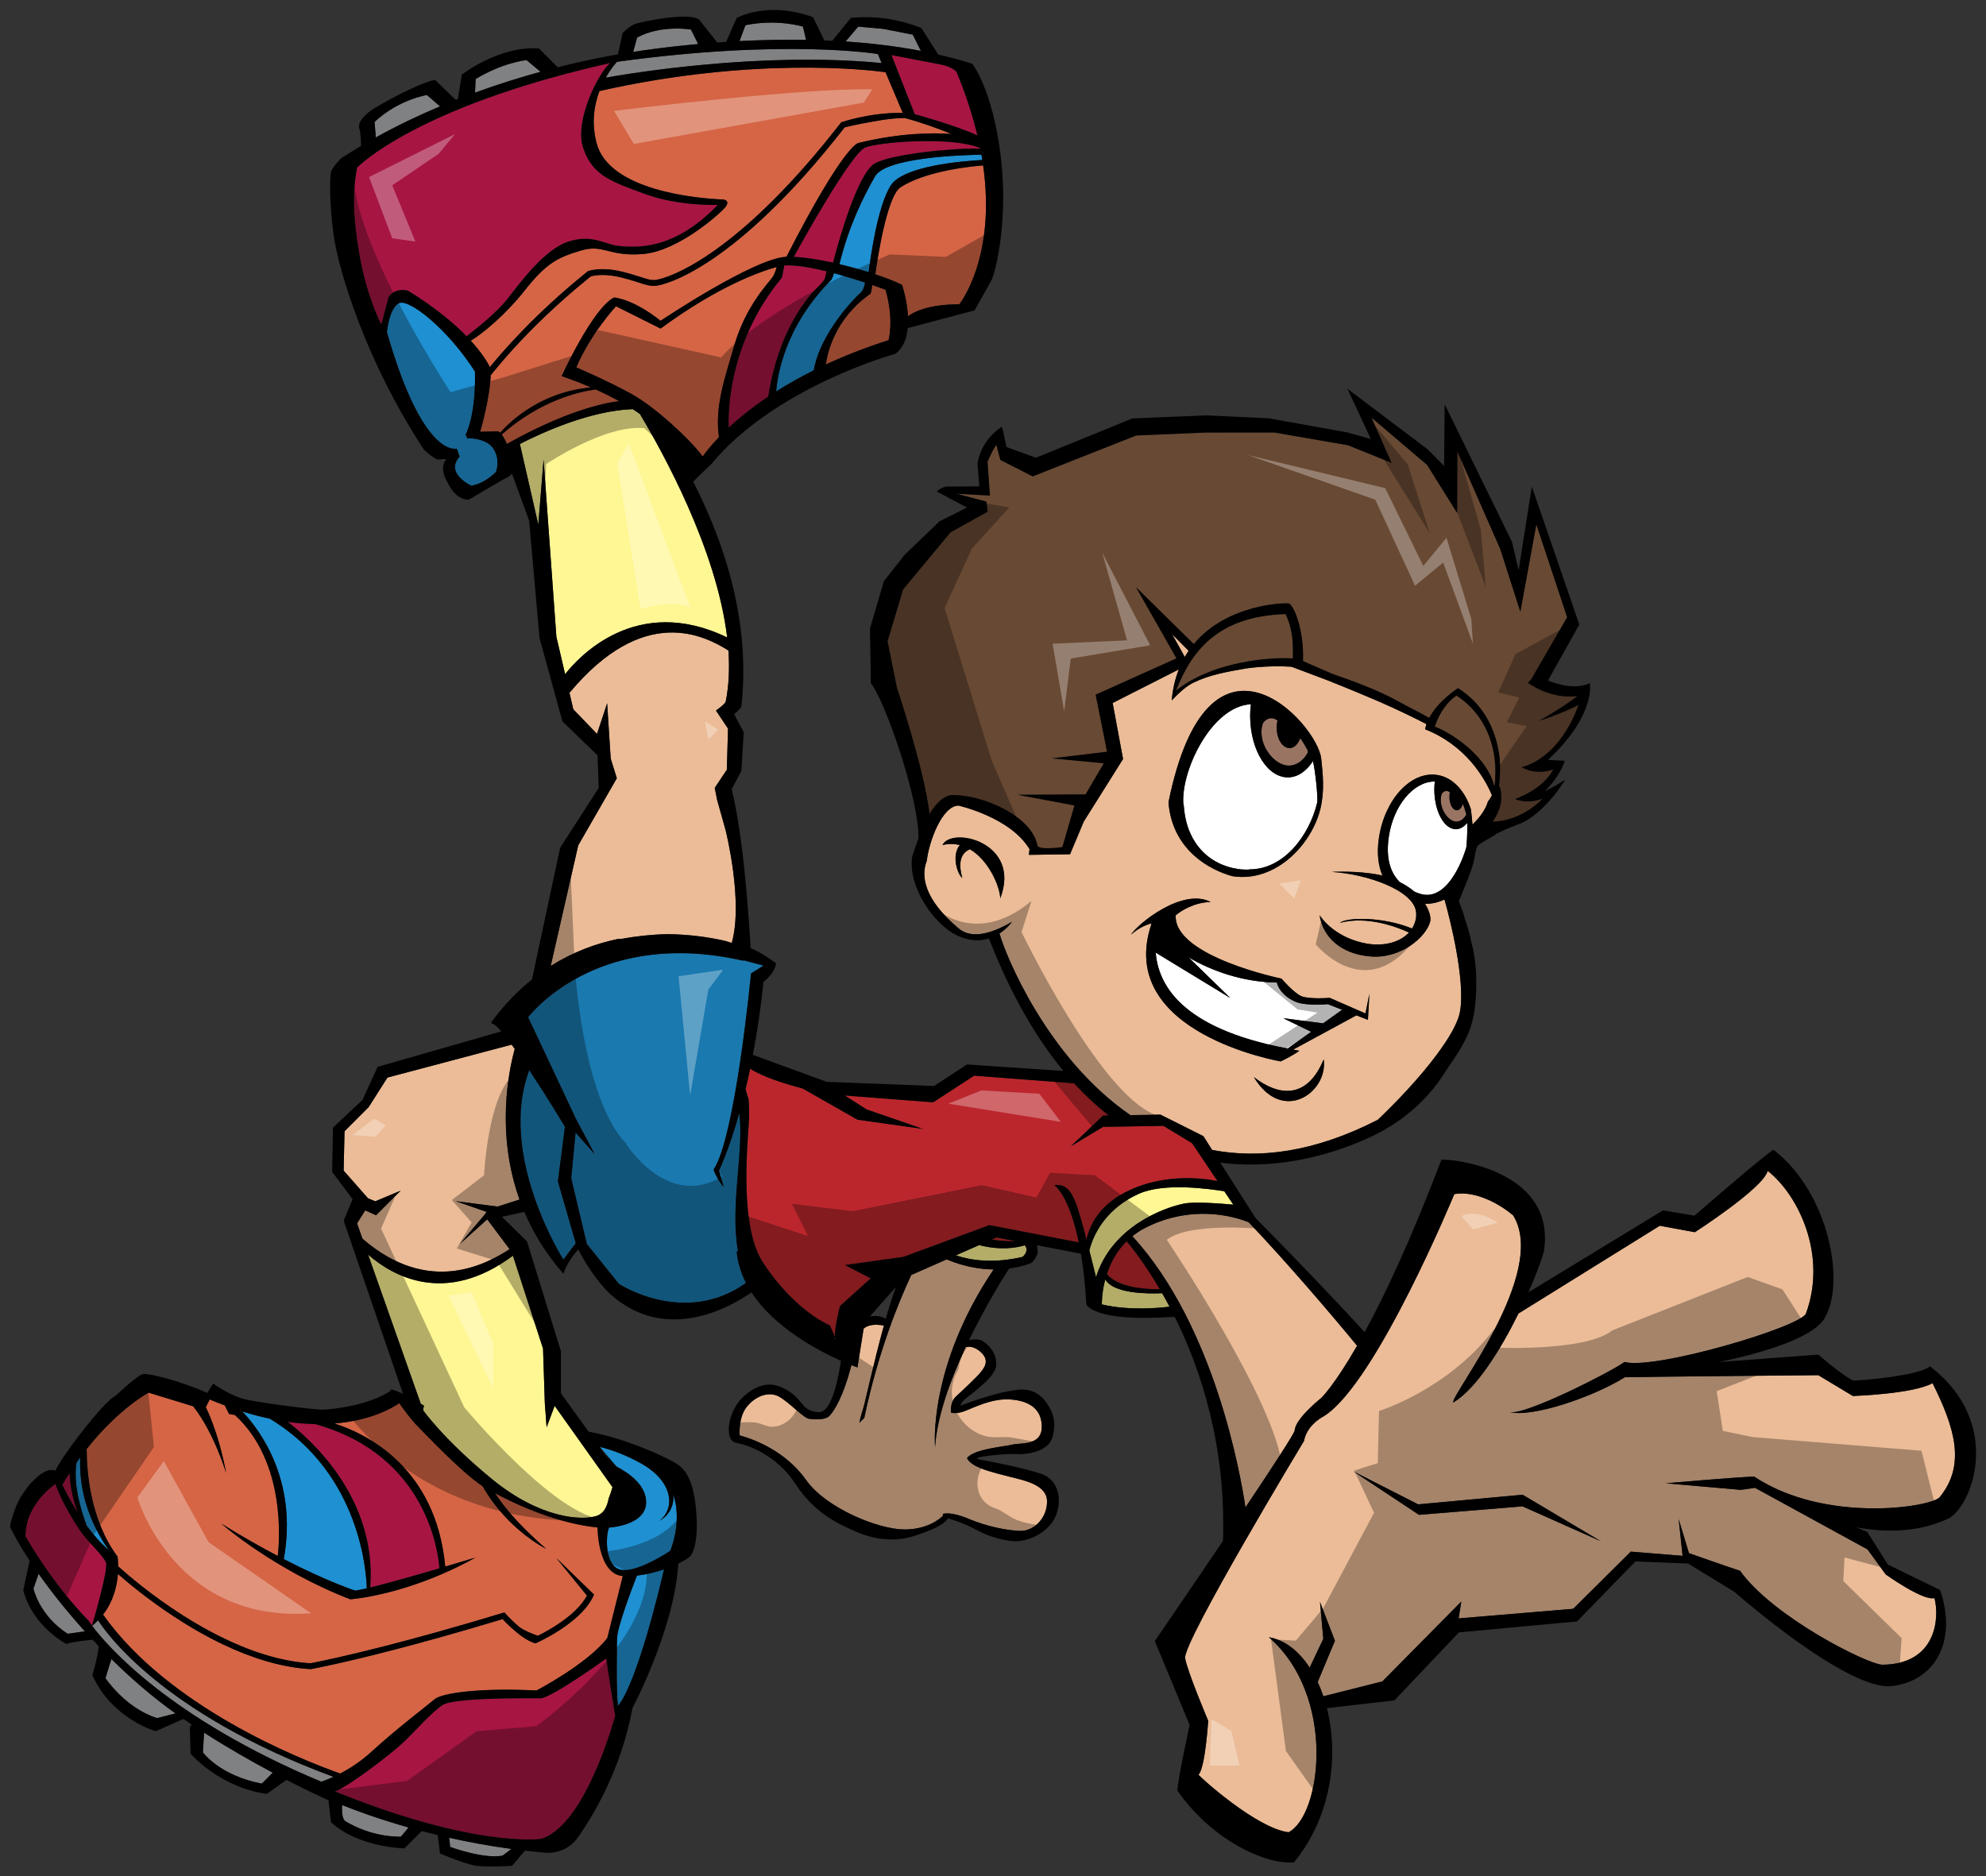
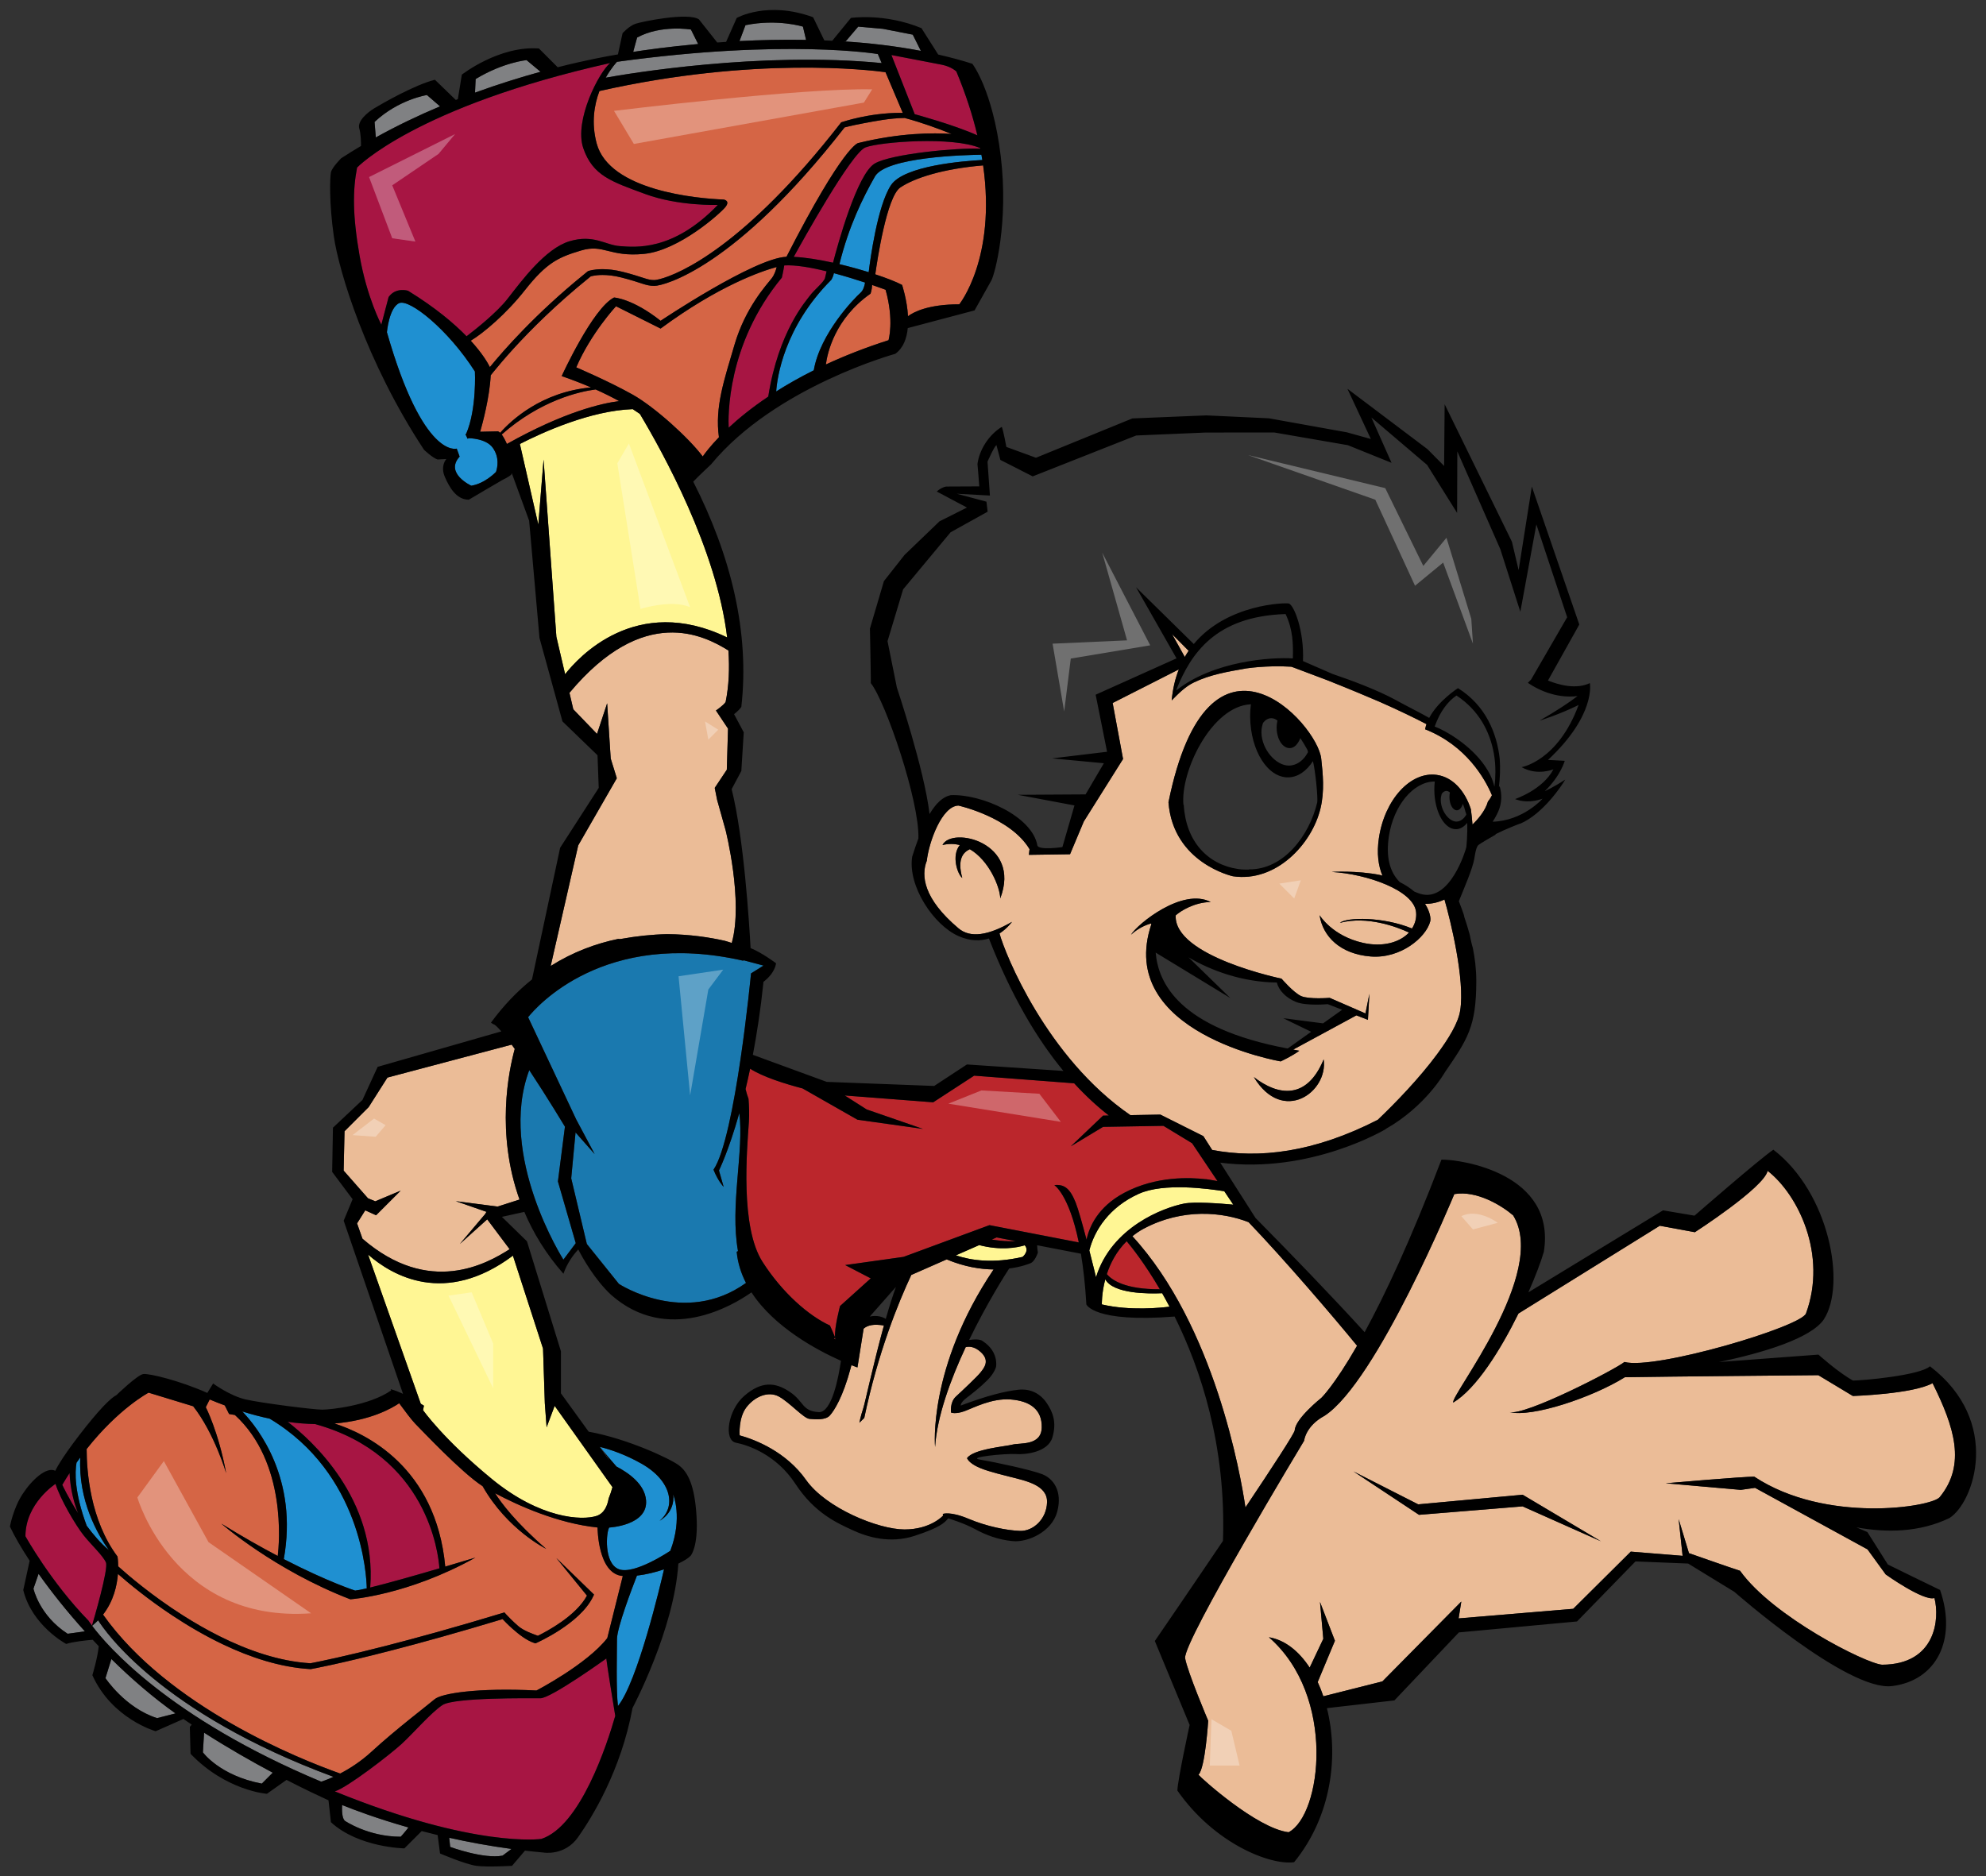
<svg xmlns="http://www.w3.org/2000/svg" version="1.1" id="layer_1" x="0px" y="0px" width="200px" height="189px" viewBox="0 0 200 189" style="enable-background:new 0 0 200 189;" xml:space="preserve">
  <rect x="0" y="0" width="200" height="189" fill="#333333" stroke="none" />
-   <path id="color10" style="fill:#9A7463;" d="M147.585,81.79c0.032,0.063,0.059,0.153,0.081,0.255  c-0.238,0.423-0.586,0.703-0.989,0.709c-0.742,0.011-1.568-1.051-1.585-2.156c-0.003-0.229,0.033-0.438,0.093-0.632  c0.126-0.183,0.289-0.297,0.468-0.3c0.129-0.002,0.25,0.058,0.356,0.156c-0.029,0.149-0.048,0.311-0.045,0.48  c0.01,0.733,0.339,1.322,0.759,1.315c0.265-0.003,0.471-0.284,0.6-0.649C147.422,81.214,147.512,81.484,147.585,81.79z   M129.895,75.355c-0.737,0.01-1.313-0.9-1.329-2.034c-0.004-0.262,0.027-0.51,0.082-0.74c-0.188-0.153-0.4-0.244-0.627-0.241  c-0.316,0.005-0.602,0.182-0.823,0.466c-0.104,0.299-0.17,0.623-0.164,0.978c0.024,1.709,1.474,3.35,2.779,3.331  c0.8-0.012,1.493-0.547,1.907-1.353c-0.01-0.073-0.031-0.142-0.046-0.213c-0.24-0.432-0.48-0.837-0.722-1.201  C130.726,74.913,130.361,75.347,129.895,75.355z" />
-   <path id="color9" style="fill:#684933;" d="M120.219,64.868l-5.813-5.714l4.074,7.159l-8.144,3.661l1.151,5.747l-5.538,0.666  l5.216,0.49l-1.843,3.138l-6.823,0.041l5.704,1.071l-1.214,4.194c0,0-2.356,0.353-2.519-0.157c-0.524-2.979-5.664-5.213-8.734-5.071  c-0.774,0.155-1.47,0.802-2.126,1.902c-0.521-4.482-3.292-12.736-3.292-12.736l-0.942-4.678l1.571-5.221l4.78-5.747l3.732-2.073  l-0.121-1.008l-2.984-0.799l3.334,0.18L99.448,46.5c0,0,0.678-1.549,0.9-1.665l0.393,1.489l3.256,1.659l10.422-4.118l7.03-0.298  l6.874-0.006l7.415,1.281l4.398,1.776l-2.03-4.563l5.611,4.775l3.021,4.833l0.021-6.198l4.33,9.851l2.017,6.304l1.613-8.797  l3.102,9.349l-3.629,6.272c-0.11,0.11-0.217,0.221-0.329,0.335c2.189,1.481,4.163,1.445,5.006,1.332  c-0.872,0.67-2.097,1.477-3.826,2.477c0,0,2.001-0.619,3.929-1.578c-2.081,5.652-5.739,6.262-5.739,6.262  c1.59,0.905,3.205,0.215,3.205,0.215c-1.068,2.067-3.864,2.999-3.864,2.999c1.106,0.43,2.192,0.171,2.771-0.037  c0,0-1.955,2.228-5.028,2.318c0.228-0.343,0.421-0.703,0.575-1.052c0.382-0.891,0.352-1.766,0.136-2.505  c-0.024,0.013-0.052,0.019-0.076,0.031c0.095-0.826,0.155-1.82,0.077-2.813c-0.284-2.602-1.431-5.384-4.203-7.114  c0,0-1.988,1.271-2.9,2.999c-0.857-0.499-1.938-1.022-3.417-1.829c-1.737-0.949-4.325-1.929-6.288-2.589l-3.004-1.307  c0.132-3.098-0.922-5.64-1.415-5.795C129.453,60.684,123.566,60.833,120.219,64.868z M146.676,70.058  c-0.48,0.32-0.86,0.722-1.187,1.163c-0.203,0.277-0.389,0.569-0.547,0.88c-0.177,0.347-0.33,0.707-0.463,1.081  c1.158,0.426,3.616,1.882,5.046,3.954c0.211,0.312,0.407,0.628,0.566,0.965c0.175,0.364,0.311,0.742,0.4,1.131  c0.07-0.459,0.097-0.959,0.101-1.468c0.001-0.616-0.044-1.253-0.161-1.902C150.046,73.736,148.959,71.558,146.676,70.058z   M118.493,69.514c3.732-2.946,9.553-3.343,11.703-3.193c0.04-1.427,0.017-2.898-0.731-4.471c-7.094,0.22-9.553,4.02-11.004,7.626  C118.476,69.491,118.477,69.503,118.493,69.514z" />
  <path id="color8" style="fill:#FFF694;" d="M51.654,126.476l3.033,9.362l0.18,5.495l0.18,2.433l0.81-2.162l5.823,8.19  c-0.104,0.394-0.242,0.78-0.387,1.144c-0.116,0.686-0.419,1.486-1.21,1.751c-1.465,0.486-5.665,0.293-10.547-3.713  c-4.883-4.007-6.934-6.939-6.934-6.939l0.09-0.448c-0.105-0.066-0.212-0.131-0.318-0.197l-5.308-15.026  C39.508,128.498,44.822,131.577,51.654,126.476z M73.23,64.209c-1.063-8.904-6.496-18.675-8.791-22.517  c-0.228-0.157-0.457-0.315-0.719-0.482c-4.252,0.151-9.029,2.314-11.366,3.509l1.856,8.129l0.53-6.556l1.29,17.845l0.88,3.774  C58.196,66.262,64.043,59.757,73.23,64.209z M114.673,120.25c-2.976,1.345-4.455,3.668-4.973,5.698  c0.38,1.48,0.675,2.703,0.675,2.703c1.562-5.08,6.838-7.03,8.887-7.424c1.022-0.197,3.512-0.021,4.938,0.112l-0.907-1.353  C121.73,119.743,117.209,119.101,114.673,120.25z M102.977,126.601c0,0,0.73-0.584,0.222-1.169  c-0.818,0.253-2.459,0.535-4.589-0.021l-2.349,1.033C97.777,126.955,100.01,127.289,102.977,126.601z M111.307,128.859  c-0.379,1.422-0.345,2.528-0.345,2.528c2.852,0.672,5.986,0.334,6.815,0.226c-0.25-0.475-0.498-0.925-0.742-1.354  C115.652,130.322,112.107,130.329,111.307,128.859z" />
  <path id="color7" style="fill:#EBBC97;" d="M73.074,83.626c0,0,1.804,7.135,0.619,11.356c-0.24-0.075-0.479-0.158-0.719-0.222  c-1.489-0.335-3.501-0.652-5.799-0.665c-1.528,0.032-3.075,0.197-4.654,0.483c-0.094,0.017-0.181,0.011-0.261-0.005  c-2.234,0.462-4.555,1.31-6.803,2.729L58.23,85.15l3.887-6.762l-0.615-1.983l-0.359-5.569l-1.02,3.087l-2.389-2.479l-0.387-1.658  c7.488-8.976,13.562-5.78,16.007-4.266c0.125,1.801,0.055,3.551-0.281,5.193c-0.244,0.365-0.974,0.852-0.974,0.852l1.217,1.827  l-0.122,4.142l-1.217,1.827l0.243,1.218L73.074,83.626z M119.702,65.551l-1.671-1.682l1.282,2.304  C119.437,65.958,119.566,65.75,119.702,65.551z M130.385,144.073c0.051-1.184,2.689-3.28,2.689-3.28s1.287-1.232,3.59-5.243  c-2.378-2.909-7.344-8.713-10.926-12.447c-2.617-1.025-6.635-1.439-10.578,0.664c-0.419,0.224-0.784,0.479-1.122,0.751  c8.293,9.039,10.9,24.047,11.384,27.318C128.105,147.827,130.347,144.398,130.385,144.073z M52.319,120.825  c-2.394-6.712-1.086-12.979-0.481-15.173c-0.105-0.147-0.209-0.292-0.311-0.431l-12.509,3.317l-1.891,2.974l-2.432,2.433  l-0.089,3.964l2.45,2.786l0.735,0.307l2.559-1.073l-2.477,2.478l-1.09-0.496l-0.826,1.314l0.545,1.544  c6.72,5.811,12.509,2.529,14.82,1.057l-2.255-3.009l-2.755,2.479l2.553-3.02l0.12-0.216l-3.084-1.073l4.21,0.545L52.319,120.825z   M101.635,148.731c-1.758-0.439-2.783-0.732-3.466-1.125c-0.683-0.392-0.782-0.732-0.782-0.732c0.634-0.93,3.858-1.172,4.591-1.368  c0.733-0.194,2.88,0.147,2.93-1.709c0.049-1.857-1.222-2.688-3.126-2.834c-1.904-0.146-3.711,0.831-4.638,1.172  c-0.928,0.343-1.368,0.146-1.368,0.146s-0.146-1.026,0.489-1.611c0.635-0.586,2.147-2.004,2.49-2.443  c0.342-0.439,0.976-1.173,0-2.051c-0.645-0.581-1.198-0.564-1.504-0.485c-1.513,3.233-2.88,6.934-3.085,10.06  c0,0-0.756-8.002,5.896-17.887c-1.328-0.015-2.946-0.266-4.726-1.012l-3.563,1.567c-1.301,2.775-3.359,7.818-4.736,14.401  l-0.489,0.486c0,0,0.098-0.584,0.391-1.465c0.164-0.492,1.035-4.551,2.078-8.331c-1.018-0.169-1.634-0.039-2.045,0.318l-0.621,3.906  c0,0-0.228-0.079-0.61-0.229c-0.023,0.094-0.045,0.186-0.071,0.282c-0.781,2.93-1.66,4.299-2.099,4.787  c-0.439,0.489-1.466,0.391-2.051,0.342c-0.587-0.049-2.003-1.662-3.077-2.247c-1.074-0.586-2.442,0-3.271,1.075  c-0.83,1.075-0.684,2.833-0.684,2.833c1.611,0.441,4.688,1.661,6.69,4.495c2.001,2.832,7.275,4.982,9.912,4.982  c2.637,0,3.88-1.392,3.88-1.392l-0.023-0.172c0,0,0.733-0.293,2.588,0.489c1.855,0.781,3.858,1.172,5.177,1.22  c1.318,0.049,2.684-1.172,2.733-2.883C105.493,149.608,103.393,149.17,101.635,148.731z M116.855,112.268l-3.02,0.054  c-8.422-5.788-12.615-16.216-13.18-18.298c0.812-0.529,1.253-1.169,1.253-1.169c-2.396,1.384-4.197,1.65-5.377,0.657  c-3.537-2.977-3.791-5.324-3.2-6.806c0.22-1.937,1.533-5.526,3.188-5.564c0,0,5.221,1.157,7.159,4.388l-0.064,0.575l4.144-0.061  l1.386-3.3l3.953-6.293l-1.048-5.641l6.665-3.384c-0.359,0.913-0.612,1.946-0.719,3.122c0.68-0.689,1.358-1.38,2.216-1.799  c1.628-0.794,3.43-1.097,5.204-1.406v-0.001l0.009-0.007c1.928-0.273,3.672-0.236,4.607-0.182c0.069,0.023,0.146,0.05,0.212,0.072  l3.456,1.303c2.083,0.827,4.311,1.757,5.274,2.179c1.898,0.835,3.644,1.689,4.681,2.233c-0.058,0.172-0.107,0.346-0.138,0.523  c0.001-0.003,0.001-0.004,0.003-0.006c4.134,1.636,6.009,4.949,6.726,6.639c-0.104,0.226-0.238,0.439-0.399,0.63  c-0.271,0.974-1.073,1.864-1.561,2.327c-0.036-0.49-0.088-1-0.161-1.55c-0.611-1.869-1.834-3.223-3.422-3.45  c-2.636-0.381-5.266,2.475-5.841,6.372c-0.228,1.521-0.06,2.768,0.357,3.778c-0.078-0.021-0.149-0.046-0.229-0.065  c-2.317-0.473-4.883-0.314-4.883-0.314c3.557,0.202,8.287,1.865,8.501,4.051c0.061,0.609-0.103,1.167-0.411,1.649  c-2.888-1.192-6.561-1.156-7.264-0.57c2.737-0.733,5.765,0.411,6.962,0.978c-0.922,0.986-2.623,1.488-4.625,1.04  c-3.128-0.702-4.38-2.79-4.38-2.79c0.326,2.158,2.09,3.909,5.128,4.158c3.042,0.251,5.602-1.935,6.013-3.53  c0.085-0.33-0.043-1.011-0.518-1.768c0.694,0.002,1.352-0.15,1.953-0.442c0.571,1.97,2.097,8.096,1.58,11.207  c-0.204,1.252-1.147,2.779-2.303,4.354c-1.803,2.45-4.261,4.985-5.991,6.631c-6.422,3.291-11.963,3.944-16.681,3.036l-0.888-1.393  L116.855,112.268z M94.912,85.116c0.634-0.154,1.211-0.134,1.747,0.001c-0.873,1.072-0.228,2.951,0.246,3.314  c-0.555-2.021,0.18-2.619,0.761-2.896c1.942,1.133,3.041,3.812,3.064,4.954C102.898,84.844,95.852,83.205,94.912,85.116z   M133.3,106.705c-1.678,4.08-4.566,3.705-7.034,1.781C129.176,113.306,133.775,109.996,133.3,106.705z M117.671,80.813  c0.475,6.137,6.488,7.448,6.488,7.448c4.338,0.646,7.981-3.249,8.83-6.87c0.406-1.742,0.236-3.411,0.063-4.985  C132.658,72.839,121.713,60.881,117.671,80.813z M115.95,93.083c-3.683,10.969,13.021,13.827,13.021,13.827s1.216-0.567,1.875-1.073  c-0.219-0.032-0.4-0.083-0.612-0.118l6.363-3.447l1.16,0.453l0.147-2.625l-0.395,1.98l-3.605-1.571c0,0-2.107,0.169-2.88-0.182  c-0.768-0.351-1.97-1.753-1.97-1.753s-10.865-2.238-10.656-6.373c0.479-0.438,1.888-1.323,3.525-1.346  c-2.83-1.482-7.369,2.21-8.029,3.295c0.683-0.623,1.44-0.979,2.02-1.131C115.927,93.038,115.941,93.058,115.95,93.083z   M176.673,148.742c-0.861-0.042-8.925,0.66-8.925,0.66l7.56,0.664l1.433-0.204l0.953,0.521c0.218,0.124,0.472,0.264,0.761,0.417  l9.613,5.262l1.832,2.523c0,0,3.822,2.727,4.906,2.373c0.546,2.039,0.171,6.703-5.274,6.72c-1.611-0.104-11.016-4.849-14.301-9.463  c-0.935-0.292-5.145-1.774-5.145-1.774l-1.037-3.429l0.397,3.698l-5.216-0.423l-5.799,5.76l-11.541,0.965l0.271-1.697l-7.947,8.044  l-5.946,1.499c-0.169-0.5-0.359-0.977-0.571-1.432l1.736-4.161l-1.503-3.909l0.333,3.712l-1.373,2.901  c-1.09-1.665-2.504-2.794-4.106-3.058c6.813,5.928,5.301,17.919,1.984,19.642c-3.215-0.39-8.854-5.495-9.078-5.792  c0.684-0.662,0.98-5.44,0.98-5.44s-2.106-4.974-2.326-6.308c-0.171-1.743,11.986-21.896,11.986-21.896s0.142-1.482,2.051-2.509  c5.275-3.415,13.075-22.333,13.075-22.333c2.269-0.395,4.798,1.173,5.926,2.143c3.596,5.798-6.393,18.225-6.033,18.855  c2.326-1.397,4.766-5.315,6.569-8.97l14.231-8.841l3.531,0.652c0,0,6.956-4.481,7.328-6.182c3.069,2.386,6.028,8.441,3.868,14.354  c-0.414,1.331-15.21,5.73-18.287,4.898c-0.955,0.771-10.042,5.461-11.581,5.046c2.227,0.574,8.319-1.452,11.625-3.509  c3.896-0.069,19.48-0.206,19.48-0.206l3.479,2.095c0,0,6.023-0.188,8.027-1.29c2.198,4.42,3.402,8.205,0.712,11.487  C194.467,151.806,183.854,153.487,176.673,148.742z M161.221,155.244l-7.883-4.688l-10.517,0.969l-6.515-3.314l6.597,4.369  l10.43-0.852L161.221,155.244z" />
  <path id="color6" style="fill:#BB262C;" d="M84.095,134.714c0.006,0.071,0.015,0.137,0.029,0.192  c-0.044-0.013-0.084-0.032-0.128-0.046C84.027,134.811,84.063,134.765,84.095,134.714z M120.049,115.154l-2.885-1.753l-6.08,0.103  l-3.248,1.957l3.248-3.091l0.579-0.011c-1.181-0.92-2.348-1.994-3.491-3.243l-10.074-0.769l-4.123,2.683l-8.909-0.688l2.211,1.408  l5.667,1.959l-6.596-0.927l-5.525-3.148c-1.744-0.457-3.999-1.158-5.282-1.989c-0.151,0.723-0.305,1.403-0.461,2.05  c0.078,0.33,0.173,0.657,0.296,0.979c0.062,0.787,0.088,1.597,0.037,2.345c-0.195,2.832-0.879,10.552,1.367,14.069  c1.985,3.106,4.652,5.447,6.797,6.423c0.178,0.396,0.359,0.79,0.516,1.193c-0.082-0.972,0.503-3.156,0.503-3.156l3.092-2.785  l-2.577-1.339l5.874-0.825l8.657-3.197l8.997,1.742c-0.991-4.849-2.465-5.775-2.465-5.775c0.978-0.097,1.563,0.293,2.149,1.758  c0.261,0.653,0.693,2.211,1.096,3.741c0.27-1.283,1.126-3.294,3.786-4.717c3.224-1.725,6.726-1.55,8.185-1.375  c-0.033-0.032,0.705,0.1,1.214,0.188L120.049,115.154z M111.464,128.334c0.498,0.604,1.849,1.546,5.338,1.526  c-1.555-2.657-2.899-4.318-3.341-4.839C112.424,126.042,111.819,127.246,111.464,128.334z M99.878,124.854  c0.839,0.136,1.686,0.209,2.419,0.159l-1.932-0.373L99.878,124.854z" />
  <path id="color5" style="fill:#A71543;" d="M98.427,13.634c-0.47-1.972-1.149-4.112-2.115-6.431c0,0-0.487-0.489-1.465-0.684  c-0.976-0.196-5.077-0.978-5.077-0.978l2.344,5.96C92.114,11.501,96.091,12.574,98.427,13.634z M8.422,154.643  c-0.781-0.977-2.344-3.615-2.832-5.18c0,0-3.028,1.954-3.028,5.276c0,0,2.54,4.594,6.349,8.502c0,0,0.113,0.179,0.353,0.498  c0.14-0.471,1.684-5.708,1.404-6.361C10.374,156.693,9.203,155.62,8.422,154.643z M54.417,171.058c-1.075,0-8.691-0.099-9.863,0.684  c-1.172,0.782-2.929,2.835-4.101,3.908c-1.172,1.075-5.468,4.398-6.738,4.787c14.159,5.765,20.801,4.788,20.801,4.788  c3.939-1.286,6.618-9.522,7.442-12.393c-0.33-2.02-0.782-4.821-0.901-5.778C61.058,167.053,55.492,171.058,54.417,171.058z   M7.004,148.375c-0.245,0.378-0.489,0.773-0.731,1.185c0,0,0.603,1.302,1.591,2.85C7.455,151.391,7.087,150.039,7.004,148.375z   M88.109,16.46c1.696-0.97,8.292-1.588,10.612-1.483c-0.004-0.02-0.008-0.041-0.012-0.061c-2.774-1.195-10.073-0.632-11.552-0.068  c-1.419,0.541-6.453,9.627-7.222,11.025c1.138,0.05,2.532,0.274,3.956,0.588C84.356,24.669,86.317,17.485,88.109,16.46z   M37.281,159.903c1.818-0.44,4.678-1.257,6.971-1.932c-0.099-1.465-1.196-11.396-12.516-14.531  c-0.858-0.018-1.779-0.087-2.765-0.225C31.336,145.025,37.974,150.95,37.281,159.903z M64.966,19.538  c-3.37-1.246-5.274-1.832-6.227-4.617c-0.952-2.785,1.612-7.694,2.71-8.574C41.82,10.744,35.96,16.876,35.96,16.876  c-0.439,2.247-0.468,4.758,0.245,8.842c0.745,4.262,2.197,6.986,2.197,6.986l0.732-2.784c0.732-1.026,1.953-0.636,1.953-0.636  c2.758,1.698,4.63,3.285,5.897,4.588c0.973-0.745,3.052-2.402,4.113-3.757c1.416-1.808,3.808-5.081,6.251-5.814  c2.442-0.732,3.613,0.391,5.078,0.488c1.464,0.099,5.321,0.587,9.862-4.152C72.289,20.637,68.334,20.784,64.966,19.538z   M81.566,29.773c0.39-0.538,1.416-1.368,1.514-1.759c0.045-0.187,0.109-0.454,0.163-0.686c-1.581-0.39-3.154-0.664-4.267-0.594  c-0.083,0.559-0.24,1.23-0.24,1.23c-5.57,6.727-5.407,14.08-5.354,15.114c1.004-0.934,2.314-2.009,3.986-3.13  C78.404,33.352,81.187,30.294,81.566,29.773z" />
  <path id="color4" style="fill:#808183;" d="M60.364,145.705c0.382,0.457,0.742,0.932,1.048,1.449L60.364,145.705z M3.369,160.016  c0,0,0.586,2.711,3.443,4.544l1.737-0.241c-1.787-1.979-3.367-3.964-4.663-5.797L3.369,160.016z M91.919,3.49l-3.003-0.587  l-2.49-0.22L85.18,4.148l-0.189,0.021c2.576,0.165,5.191,0.467,7.743,0.955L91.919,3.49z M37.72,12.283l0.125,1.56  c2.15-1.193,4.333-2.231,6.469-3.13l-1.321-1.142C42.993,9.571,40.136,10.012,37.72,12.283z M69.58,2.976  c0,0-3.004-0.513-5.419,0.806l-0.396,1.446c1.237-0.195,3.557-0.525,6.544-0.795L69.58,2.976z M81.176,4.016l-0.317-1.333  c0,0-2.564-0.806-5.787-0.146l-0.6,1.601C76.561,4.03,78.826,3.976,81.176,4.016z M10.62,169.028c0,0,1.977,3.004,5.2,4.03  l1.853-0.476c-2.25-1.6-4.435-3.484-6.456-5.477L10.62,169.028z M53.026,6.054c0,0-2.343,0.22-5.127,1.906l-0.063,1.371  c2.366-0.861,4.606-1.554,6.599-2.102L53.026,6.054z M88.789,6.353l-0.385-0.91c0,0-9.277-1.564-26.269,0.781  c0,0-0.563,0.586-1.136,1.601C63.22,7.424,76.553,5.169,88.789,6.353z M20.434,176.505c0,0,1.685,2.345,5.933,3.15l1.1-1.102  c-2.074-1.104-4.47-2.464-6.916-4.031L20.434,176.505z M45.336,186.031c0,0,3.369,1.244,5.275,0.877l0.899-0.673  c-2.246-0.303-4.349-0.695-6.271-1.126L45.336,186.031z M34.716,183.393c0,0,2.345,1.612,5.64,1.612c0,0,0.456-0.5,0.777-0.934  c-3.145-0.892-5.476-1.773-6.683-2.262C34.425,182.341,34.438,183.114,34.716,183.393z M9.883,163.206  c-0.188,0.188-0.387,0.375-0.607,0.551c1.472,1.967,7.689,9.263,23.072,15.703c0,0,0.488-0.146,1.235-0.488  C16.175,172.541,10.538,164.251,9.883,163.206z" />
  <path id="color3" style="fill:#1A79AF;" d="M56.185,119l1.797,6.218l-1.245,1.66c0,0-6.669-10.467-3.438-19.09  c1.825,2.756,3.594,5.697,3.594,5.697L56.185,119z M74.846,96.768c-14.018-3.202-20.849,4.673-21.662,5.688l4.85,10.312l1.853,3.476  l-1.926-2.176l-0.436,4.617l1.574,6.617l3.229,4.018c0,0,6.618,4.339,12.798-0.097c-0.493-0.966-0.832-2.011-0.937-3.14  c0.05-0.025,0.086-0.043,0.132-0.066c-0.83-4.628,0.623-10.046,0.134-13.904c-1.084,3.841-2.05,5.784-2.05,5.784l0.473,1.653  c0,0-0.551-0.551-1.024-1.732c2.205-3.229,3.779-19.773,3.779-19.773l1.26-0.787l-2.011-0.536  C74.869,96.735,74.859,96.754,74.846,96.768z" />
  <path id="color2" style="fill:#1F90D1;" d="M27.159,142.895c-0.876-0.187-1.795-0.424-2.76-0.727  c1.619,1.688,5.633,6.812,4.18,14.873c4.503,2.319,7.187,3.171,7.187,3.171c0.25-0.026,0.658-0.107,1.171-0.226  C36.911,158.722,36.411,148.436,27.159,142.895z M7.706,147.331c-0.166,0.946-0.229,2.964,1.023,6.349  c0.655,0.892,1.414,1.767,2.235,2.461c-1.157-1.623-3.095-5.02-2.879-9.332C7.958,146.98,7.833,147.15,7.706,147.331z   M98.834,15.584c-1.72,0.023-9.616,0.238-10.725,2.195c-1.21,2.135-2.623,4.973-3.576,8.829c1.016,0.242,2.022,0.521,2.948,0.809  c0.15-1.236,0.879-6.686,2.24-8.759c1.299-1.981,7.356-2.445,9.204-2.542C98.897,15.941,98.865,15.763,98.834,15.584z   M83.715,28.185c-4.795,4.797-5.458,9.917-5.551,11.246c1.114-0.707,2.373-1.424,3.786-2.13c0.642-3.738,4.128-7.301,4.694-7.796  c0.287-0.251,0.413-0.673,0.471-1.043c-0.896-0.296-2-0.64-3.138-0.944C83.903,27.898,83.715,28.185,83.715,28.185z M66.429,153.175  c1.662-1.366,1.27-4.005-1.854-5.763c-1.649-0.929-3.13-1.418-4.166-1.676c0.608,0.745,1.172,1.408,1.674,1.982  c1.171,0.609,2.854,1.758,2.98,3.405c0.196,2.542-3.71,2.736-3.71,2.736c-0.293,0.39-0.587,3.615,0.977,4.202  c1.561,0.586,5.175-1.858,5.175-1.858c1.27-3.322,0.293-5.667,0.293-5.667C67.992,152.395,66.429,153.175,66.429,153.175z   M62.133,165.099c0,1.367-0.099,5.079,0.097,6.74c1.979-2.431,4.29-12.244,4.641-13.767c-0.855,0.29-1.809,0.527-2.727,0.632  C63.675,159.903,62.133,163.938,62.133,165.099z M47.192,44.136l-0.098,0.061l-0.22-0.458l0.075-0.049  c1.072-2.492,0.877-6.272,0.877-6.272c-2.71-4.25-6.591-7.328-7.617-6.888c-1.025,0.439-1.245,2.931-1.245,2.931  c3.662,12.824,7.031,11.725,7.031,11.725l0.293,0.806c-1.538,1.686,1.173,2.931,1.173,2.931c1.391-0.219,2.49-1.392,2.49-1.392  c0.146-0.44,0.366-1.441-0.318-2.419C48.949,44.136,47.192,44.136,47.192,44.136z" />
  <path id="color1" style="fill:#D56545;" d="M62.719,158.745c-0.39,1.563-1.563,6.254-1.563,6.254  c-2.051,2.639-7.129,5.276-7.129,5.276c-5.958-0.294-9.57,0.293-10.255,0.88c-0.684,0.586-3.905,3.028-6.347,5.276  c-1.104,1.016-2.245,1.73-3.167,2.21c-4.118-1.464-17.301-6.716-23.88-16.009c1.065-1.374,1.408-2.935,1.498-4.099  c1.036,0.912,2.984,2.534,5.49,4.192c1.525,1.011,3.257,2.033,5.108,2.915c2.743,1.306,5.755,2.304,8.781,2.482l0.036,0.004  l0.033-0.008c0.007-0.002,2.774-0.496,8.24-1.914c2.917-0.757,6.602-1.775,11.05-3.12c0.177,0.19,0.529,0.555,0.973,0.952  c0.642,0.573,1.45,1.21,2.228,1.46l0.106,0.033l0.101-0.045c0.009-0.004,1.101-0.485,2.358-1.305  c1.256-0.822,2.685-1.973,3.355-3.381l0.085-0.184l-3.793-3.679l3.083,3.785c-0.537,1.008-1.566,1.938-2.591,2.655  c-0.936,0.659-1.854,1.144-2.352,1.391c-0.524-0.191-1.429-0.509-1.954-0.959c-0.568-0.485-1.037-0.979-1.215-1.17  c-0.05-0.056-0.076-0.084-0.076-0.084l-0.125-0.141l-0.178,0.055c-4.83,1.465-8.759,2.541-11.793,3.32  c-4.046,1.038-6.495,1.538-7.305,1.697c-0.137,0.025-0.222,0.04-0.266,0.05c-3.133-0.189-6.296-1.299-9.147-2.724  c-1.313-0.656-2.56-1.379-3.708-2.11c-3.157-2.012-5.551-4.073-6.499-4.929c-0.005-0.6-0.066-0.983-0.066-0.983  c-2.767-3.691-3.108-8.636-3.11-10.833c3.244-4.113,6.236-5.681,6.236-5.681l4.492,1.37c2.147,2.735,3.32,6.74,3.32,6.74  c-0.781-4.201-2.051-6.644-2.051-6.644l0.391-0.782c0.518,0.219,1.022,0.414,1.52,0.599l0.434,0.867l0.586,0.098  c5.228,4.783,4.465,12.973,4.317,14.201c-1.678-0.882-3.583-1.956-5.685-3.258c0,0,5.371,4.691,12.989,7.621  c0,0,5.763-0.392,12.599-4.2c0,0-1.291,0.393-3.037,0.908c-0.939-10.082-8.064-13.429-11.16-14.415  c3.664-0.296,5.825-1.564,6.521-2.04c0.533,0.729,1.269,1.711,1.619,2.063c0.564,0.563,4.649,4.92,6.784,6.293  c2.493,4.395,6.4,6.311,6.4,6.311c-3.096-2.677-4.564-4.684-5.146-5.602c2.333,1.238,6.289,3.03,10.321,3.451  C60.18,153.86,60.18,158.549,62.719,158.745z M62.035,30.848c0,0-2.539,2.736-4.003,6.156c0,0,3.223,1.367,5.664,2.735  c2.228,1.25,5.671,4.367,7.074,6.24c0.226-0.326,0.745-1.019,1.63-1.938c-0.418-3.039,0.507-5.703,1.574-9.334  c1.099-3.737,3.224-6.009,3.736-6.668c0.282-0.364,0.428-0.812,0.505-1.145c-1.522,0.415-5.8,1.861-11.688,6.201L62.035,30.848z   M87.828,28.702c-0.018,0.493-0.158,0.875-0.158,0.875c-3.595,2.518-4.347,5.965-4.501,7.136c1.854-0.859,3.944-1.691,6.309-2.446  c0,0,0.585-1.954-0.294-5.081C89.183,29.187,88.655,28.987,87.828,28.702z M99.007,16.659c-4.035,0.342-6.876,1.247-8.334,2.22  c-1.374,0.916-2.337,7.376-2.527,8.752c1.139,0.376,2.102,0.755,2.698,1.067c0,0,0.504,1.497,0.595,3.153  c0.568-0.422,2.034-1.199,5.167-1.199C96.605,30.652,100.34,26.03,99.007,16.659z M59.982,39.226  c-1.622,0.214-5.543,1.083-9.46,4.54c0.143,0.188,0.318,0.485,0.525,0.952c5.793-3.251,9.593-4.103,11.301-4.317  C61.653,40.018,60.869,39.623,59.982,39.226z M58.743,27.693c0.143-0.117,0.279-0.232,0.424-0.348l0.038-0.031l0.044-0.016  c0.028-0.01,0.532-0.188,1.429-0.188c0.549,0,1.243,0.067,2.064,0.277c0.931,0.238,1.517,0.432,1.939,0.568  c0.058,0.019,0.113,0.037,0.165,0.053c0.438,0.14,0.668,0.199,1.047,0.2c0.058,0.001,0.25-0.021,0.528-0.092  c1.976-0.496,8.585-3.314,18.234-15.721l0.027-0.034l0.032-0.043l0.094-0.026c0.013-0.003,2.657-0.926,5.889-0.927  c0.035,0,0.117,0.003,0.218,0.007l-1.739-4.103c-1.623-0.224-13.248-1.614-28.81,1.898c-0.525,1.391-0.831,3.199-0.284,5.263  c1.27,4.788,10.156,5.569,12.793,5.667c0,0,0.684,0.098,0.195,0.733c-0.489,0.635-4.688,4.396-8.203,4.739  c-3.516,0.342-4.055-1.026-6.348-0.342c-2.295,0.685-3.467,1.221-5.663,4.006c-1.883,2.387-4.16,4.305-5.448,5.082  c1.182,1.293,1.724,2.246,1.927,2.657C50.726,35.269,53.935,31.605,58.743,27.693z M86.426,14.408  c4.242-1.038,7.565-1.043,9.402-0.915c-1.401-0.568-3.039-1.161-4.691-1.602l-0.004-0.009c-1.529,0.013-3.04,0.326-4.198,0.54  c-0.593,0.109-1.086,0.219-1.431,0.301c-0.173,0.041-0.307,0.075-0.4,0.098c-0.02,0.006-0.031,0.009-0.047,0.013  c-0.003,0.003-0.005,0.006-0.007,0.009c-5.513,7.071-10.052,11.053-13.331,13.27c-1.646,1.112-2.976,1.78-3.953,2.171  c-0.489,0.196-0.89,0.323-1.199,0.401c-0.311,0.078-0.523,0.109-0.671,0.11c-0.452,0.002-0.784-0.085-1.225-0.227  c-0.035-0.011-0.071-0.023-0.106-0.035c-0.433-0.14-1.003-0.331-1.965-0.578c-0.772-0.197-1.417-0.258-1.918-0.258  c-0.41,0-0.724,0.041-0.933,0.08c-0.104,0.021-0.181,0.04-0.231,0.053l-0.024,0.007c-0.069,0.057-0.135,0.112-0.205,0.168  c-3.281,2.652-5.833,5.205-7.568,7.106c-0.889,0.976-1.566,1.78-2.02,2.341c-0.106,0.13-0.197,0.244-0.279,0.347  c-0.116,2.214-0.814,4.82-1.063,5.689l1.717-0.037c0,0,0.102-0.049,0.299,0.142c1.08-1.222,4.144-4.114,9.149-4.569  c-0.889-0.383-1.867-0.767-2.953-1.141c0,0,3.124-6.841,5.273-7.915c0,0,1.855,0.098,4.688,2.345c0,0,9.433-6.324,12.675-6.447  C84.987,14.559,86.426,14.408,86.426,14.408z" />
-   <path id="fill" style="fill:#FFFFFF;" d="M142.426,89.801c-0.398-0.339-0.881-0.665-1.462-0.953  c-0.985-0.987-1.415-2.473-1.099-4.594c0.475-3.133,2.455-5.486,4.55-5.537c0.023,0.003,0.05,0.007,0.075,0.011  c-0.031,0.283-0.051,0.573-0.046,0.874c0.031,2.182,1.011,3.937,2.188,3.919c0.418-0.006,0.801-0.243,1.124-0.634  c0.044,1.11-0.08,2.568-0.109,2.516c0.001,0.047-1.592,5.601-4.661,4.616C142.787,89.958,142.608,89.877,142.426,89.801z   M129.676,105.613l2.367-1.685l-2.817-1.368l4.015,0.518l1.919-1.368l-1.447-0.566c0,0-2.168,0.201-3.201-0.224  c-1.029-0.416-1.755-1.198-1.923-1.955c-3.425-0.035-6.569-1.168-8.893-2.533l4.2,4.092l-7.512-4.571  C116.637,98.955,118.675,103.55,129.676,105.613z M124.691,87.535c0.373,0.059,0.737,0.06,1.102,0.058  c-0.01-0.007-0.013-0.018-0.023-0.025c3.493,0.045,6.081-3.397,6.874-6.714c0.1-0.419-0.175-3.195-0.425-4.186  c-0.649,0.999-1.521,1.62-2.491,1.634c-2.066,0.03-3.782-2.681-3.832-6.057c-0.007-0.451,0.024-0.885,0.076-1.308  c-3.999,0.186-7.13,6.847-6.792,10.145c0.006,0.003,0.017,0.007,0.029,0.005C119.423,84.729,121.59,87.077,124.691,87.535z" />
  <path id="outline" d="M194.357,137.618c-1.002,0.921-6.804,1.444-7.756,1.438c-1.491-0.824-3.477-2.613-3.477-2.613l-10.023,0.749  c4.515-0.936,9.262-2.398,10.562-4.286c2.285-3.505,0.564-12.774-5.077-17.104c-1.41,0.956-7.941,6.645-7.941,6.645l-3.169-0.536  l-13.562,8.261c0.729-1.652,1.28-3.121,1.558-4.084c1.264-7.883-8.316-9.313-10.311-9.285c-3.114,8.184-5.736,13.711-7.736,17.382  c-3.229-3.546-7.455-7.925-10.987-11.504l-0.001-0.001l-3.55-5.571c9.104,1.167,16.647-3.37,16.647-3.37s0.004-0.013,0.007-0.02  c4.048-2.293,5.96-5.704,5.96-5.704c2.306-3.361,3.166-4.619,3.169-9.202c-0.001-1.2-0.142-2.302-0.346-3.322  c0-0.002-0.001-0.003-0.003-0.006c-0.156-0.508-0.311-1.341-0.312-1.336c-0.175-0.647-0.363-1.252-0.557-1.816  c0.042-0.085-0.509-1.464-0.539-1.559c0.489-1.222,1.394-3.28,1.557-4.288c0.021-0.025,0.126-1.14,0.414-1.372  c0.162-0.138,1.312-0.816,1.719-1.038c0.007-0.02,0.013-0.041,0.021-0.062c0.829-0.428,2.523-1.108,2.508-1.065  c2.295-1.007,4.202-3.897,4.493-4.425c-1.218,0.8-2.056,1.164-2.056,1.164c1.611-1.567,2.008-3.056,2.008-3.056l-1.687-0.089  c4.867-4.545,4.215-7.738,4.215-7.738c-1.36,0.645-3.044,0.211-4.219-0.257l3.156-5.642l-4.78-13.897l-1.329,8.419l-0.676-2.864  l-6.775-13.847l-0.053,6.215l-1.676-1.692l-8.062-6.081l2.359,5.057l-2.416-0.672l-7.849-1.411l-6.294-0.294l-7.457,0.306  l-9.708,3.961l-2.983-1.09c0,0-0.275-1.557-0.458-2.023c-1.299,0.8-2.265,2.308-2.449,3.743c0.006-0.007,0.183,2.254,0.183,2.254  l-3.35,0.016c-0.59,0.12-1.016,0.585-0.931,0.503l3.04,1.613l-2.762,1.383l-3.525,3.389l-2.078,2.64l-1.408,4.782  c0,0,0.116,5.525,0.086,5.487c1.487,1.854,4.923,11.905,4.796,15.65c-0.209,0.565-0.419,1.163-0.627,1.835  c-0.458,2.96,2.159,6.889,4.659,7.996c1.212,0.537,2.242,0.504,3.069,0.245c2.224,5.697,4.78,10.048,7.502,13.341l-9.716-0.653  l-3.298,2.165l-10.821-0.412l-7.438-2.723c0.41-2.159,0.786-4.599,1.069-7.354c1.217-0.934,1.263-1.871,1.263-1.871  s-1.389-1.052-2.562-1.527c-0.143-2.625-0.683-11.111-1.907-16.009c0.974-1.827,0.974-1.827,0.974-1.827l0.244-3.898l-0.974-1.827  c0,0,0.487-0.366,0.73-0.731c0.854-7.494-1.035-15.209-4.841-22.687c0.433-0.473,1.79-1.74,1.79-1.74  c6.446-7.817,18.555-11.139,18.555-11.139c0.817-0.588,1.157-1.561,1.257-2.591l6.727-1.782c0,0,1.318-2.345,1.685-3.004  c0.365-0.659,1.758-5.862,0.952-12.531c-0.806-6.668-2.858-9.306-2.858-9.306c-1.119-0.359-2.271-0.664-3.44-0.931l-1.687-2.66  c-3.735-1.539-7.104-1.026-7.104-1.026l-1.88,2.3c-0.266-0.014-0.532-0.027-0.797-0.037l-1.131-2.336  c-4.615-1.685-7.691,0.073-7.691,0.073l-1.071,2.412c-0.301,0.02-0.6,0.039-0.892,0.061L70.384,1.95  c-1.098-0.732-5.711,0.22-6.371,0.44c-0.659,0.22-1.318,0.953-1.318,0.953L62.228,5.48c-0.959,0.158-3.144,0.552-6.066,1.293  l-1.89-1.891c-4.029-0.292-7.764,2.638-7.764,2.638l-0.4,2.467c-0.068,0.027-0.138,0.055-0.207,0.081l-2.102-2.035  c-2.051,0.512-5.347,2.417-6.079,2.857c-0.733,0.439-1.759,1.319-1.539,2.052c0.154,0.513,0.176,1.316,0.175,1.758  c-0.674,0.4-1.345,0.814-2.006,1.246c0,0-0.927,0.929-1.025,1.417c-0.098,0.488-0.195,3.029,0.293,6.448  c0.489,3.42,3.223,12.604,9.083,21.495c0,0,0.878,0.831,1.366,0.977l0.88-0.048c0,0-0.635,0.684-0.146,1.808  c0.406,0.934,1.119,2.302,2.414,2.288c0.06-0.051,3.398-1.995,3.398-1.995s0.633-0.293,0.878-0.538c0,0,0.021-0.051,0.046-0.141  l1.75,4.792l1.042,11.809l2.313,8.405l3.53,3.41l0.122,3.289l-3.887,6.031l-2.833,13.259c-1.445,1.16-2.838,2.588-4.133,4.353  c0,0,0.094,0.062,0.26,0.175c0.013-0.004,0.026-0.007,0.04-0.011c0.193,0.123,0.446,0.371,0.745,0.718l-12.455,3.571l-1.531,3.334  l-2.971,2.793l-0.08,4.452l2.06,2.755l-0.9,2.162l5.977,17.443c-0.408-0.191-0.822-0.36-1.248-0.473  c0.017,0.04,0.037,0.088,0.052,0.124c-2.163,1.519-6.084,1.939-6.942,1.939c-0.879,0-6.079-0.659-7.69-1.024  c-1.612-0.366-3.296-1.612-3.296-1.612l-0.585,0.952c-2.784-1.243-5.86-1.979-6.446-1.903c-0.586,0.073-2.71,2.125-2.71,2.125  c-0.586,0.293-1.757,1.463-3.735,4.029c-1.977,2.564-2.418,3.591-2.418,3.591c-0.878-0.439-2.343,0.88-3.295,2.345  C1.318,151.956,1,153.763,1,153.763c0.465,0.991,1.146,2.165,1.986,3.441l-0.643,2.957c0.879,3.592,4.322,5.425,4.322,5.425  c0.687-0.23,2.09-0.37,2.668-0.419c0.203,0.217,0.404,0.434,0.611,0.649c-0.109,1.156-0.642,2.919-0.642,2.919  c1.977,4.398,6.372,5.643,6.372,5.643l2.796-1.234c0.279,0.192,0.56,0.382,0.841,0.568l-0.194,0.227l0.073,2.712  c3.589,3.738,7.691,4.03,7.691,4.03l1.972-1.4c1.866,0.961,3.361,1.661,4.229,2.058l0.244,2.201  c2.784,2.564,7.398,2.638,7.398,2.638l1.742-1.743c0.518,0.136,1.055,0.273,1.608,0.405l0.24,1.852c0,0,2.562,1.099,3.662,1.244  c1.098,0.147,3.588,0,3.588,0l1.304-1.532c0.608,0.071,1.221,0.135,1.846,0.191c0,0,2.147,0.39,3.516-1.564  c1.367-1.954,4.297-6.644,5.469-12.995c0,0,4.203-7.905,4.612-14.542c0.597-0.286,1.048-0.572,1.247-0.799  c0,0,0.781-0.879,0.586-4.005c-0.195-3.129-0.879-4.399-1.758-5.082c-0.832-0.645-5.164-2.69-9.104-3.403l-2.792-3.861v-4.234  l-3.422-11.081l-2.523-2.462l2.259-0.499c0.888,2.092,2.154,4.205,3.937,6.23c0.389-1.117,1.045-1.962,1.492-2.448  c0.419,0.811,1.659,3.051,3.31,4.575c5.688,5.021,12.281,1.055,14.134-0.251c2.297,3.531,6.634,5.833,9.012,6.891  c-0.237,1.63-0.915,5.247-2.24,5.171c-1.709-0.099-1.465-1.075-2.93-2.052c-1.464-0.976-2.831-1.074-4.541,0.391  c-1.709,1.464-2.099,4.495-0.877,4.739c1.22,0.243,4.052,1.172,6.005,4.151c1.953,2.98,4.247,3.958,5.713,4.642  c1.464,0.684,3.759,1.418,6.298,0.587c2.54-0.831,3.026-1.319,3.369-1.761c0,0,1.611,0.49,2.686,1.077  c1.074,0.586,2.294,1.073,3.808,1.219c1.515,0.148,3.956-0.926,4.493-2.979c0.537-2.052-0.391-3.322-1.514-3.761  c-1.124-0.439-4.786-1.223-6.251-1.466c-1.465-0.245,2.637-0.635,3.589-0.563c0.952,0.073,3.247-0.169,3.688-1.686  c0.44-1.515,0.048-2.54-0.587-3.47c-0.634-0.926-1.612-1.465-2.881-1.319c-1.269,0.147-2.979,0.54-5.762,1.589  c0,0-0.073-0.268,0.561-0.756c0.635-0.488,1.393-1.075,2.125-1.807c0.732-0.733,0.867-1.346,0.867-1.346s0.293-1.503-1.318-2.563  c0,0-0.263-0.316-1.394-0.131c1.792-3.703,3.677-6.657,4.03-7.2c1.307-0.171,2.088-0.511,2.088-0.511  c0.513-0.147,0.806-1.098,0.806-1.098c-0.05-0.258-0.067-0.499-0.074-0.734l4.407,0.852c0.236,1.41,0.432,3.09,0.55,5.108  c0,0,0.751,1.865,8.887,1.221c2.609,5.259,5.201,12.991,4.869,22.598c-3.461,5.125-6.862,10.083-6.862,10.083l3.506,8.458  c0,0-1.187,5.417-1.237,6.604c3.735,5.354,9.349,7.54,11.754,7.221c3.831-4.689,4.494-10.811,3.305-15.52l6.8-0.78l6.493-6.848  l11.895-1.104l5.888-6.047l5.303,0.214l4.654,2.85c0,0,11.395,10.041,15.878,9.492c4.482-0.551,6.567-4.692,4.837-9.681  c-0.672-0.313-5.257-2.565-5.257-2.565l-2.063-3.268l-1.111-0.474c3.036,0.553,6.358,0.516,9.368-0.933  C198.758,151.405,201.665,143.212,194.357,137.618z M147.646,85.403c0.001,0.047-1.592,5.601-4.661,4.616  c-0.198-0.061-0.377-0.142-0.56-0.218c-0.398-0.339-0.881-0.665-1.462-0.953c-0.985-0.987-1.415-2.473-1.099-4.594  c0.475-3.133,2.455-5.486,4.55-5.537c0.023,0.003,0.05,0.007,0.075,0.011c-0.031,0.283-0.051,0.573-0.046,0.874  c0.031,2.182,1.011,3.937,2.188,3.919c0.418-0.006,0.801-0.243,1.124-0.634C147.8,83.998,147.676,85.455,147.646,85.403z   M146.723,81.617c0.265-0.003,0.471-0.284,0.6-0.649c0.1,0.247,0.189,0.517,0.263,0.822c0.032,0.063,0.059,0.153,0.081,0.255  c-0.238,0.423-0.586,0.703-0.989,0.709c-0.742,0.011-1.568-1.051-1.585-2.156c-0.003-0.229,0.033-0.438,0.093-0.632  c0.126-0.183,0.289-0.297,0.468-0.3c0.129-0.002,0.25,0.058,0.356,0.156c-0.029,0.149-0.048,0.311-0.045,0.48  C145.974,81.034,146.303,81.624,146.723,81.617z M90.32,69.259l-0.942-4.678l1.571-5.221l4.78-5.747l3.732-2.073l-0.121-1.008  l-2.984-0.799l3.334,0.18L99.448,46.5c0,0,0.678-1.549,0.9-1.665l0.393,1.489l3.256,1.659l10.422-4.118l7.03-0.298l6.874-0.006  l7.415,1.281l4.398,1.776l-2.03-4.563l5.611,4.775l3.021,4.833l0.021-6.198l4.33,9.851l2.017,6.304l1.613-8.797l3.102,9.349  l-3.629,6.272c-0.11,0.11-0.217,0.221-0.329,0.335c2.189,1.481,4.163,1.445,5.006,1.332c-0.872,0.67-2.097,1.477-3.826,2.477  c0,0,2.001-0.619,3.929-1.578c-2.081,5.652-5.739,6.262-5.739,6.262c1.59,0.905,3.205,0.215,3.205,0.215  c-1.068,2.067-3.864,2.999-3.864,2.999c1.106,0.43,2.192,0.171,2.771-0.037c0,0-1.955,2.228-5.028,2.318  c0.228-0.343,0.421-0.703,0.575-1.052c0.382-0.891,0.352-1.766,0.136-2.505c-0.024,0.013-0.052,0.019-0.076,0.031  c0.095-0.826,0.155-1.82,0.077-2.813c-0.284-2.602-1.431-5.384-4.203-7.114c0,0-1.988,1.271-2.9,2.999  c-0.857-0.499-1.938-1.022-3.417-1.829c-1.737-0.949-4.325-1.929-6.288-2.589l-3.004-1.307c0.132-3.098-0.922-5.64-1.415-5.795  c-0.347-0.108-6.233,0.04-9.581,4.076l-5.813-5.714l4.074,7.159l-8.144,3.661l1.151,5.747l-5.538,0.666l5.216,0.49l-1.843,3.138  l-6.823,0.041l5.704,1.071l-1.214,4.194c0,0-2.356,0.353-2.519-0.157c-0.524-2.979-5.664-5.213-8.734-5.071  c-0.774,0.155-1.47,0.802-2.126,1.902C93.09,77.513,90.32,69.259,90.32,69.259z M150.092,78.101  c-0.159-0.337-0.355-0.653-0.566-0.965c-1.43-2.072-3.888-3.528-5.046-3.954c0.133-0.374,0.286-0.734,0.463-1.081  c0.158-0.311,0.344-0.603,0.547-0.88c0.326-0.44,0.706-0.842,1.187-1.163c2.283,1.5,3.37,3.679,3.756,5.805  c0.117,0.649,0.162,1.286,0.161,1.902c-0.004,0.509-0.03,1.008-0.101,1.468C150.402,78.843,150.267,78.465,150.092,78.101z   M129.465,61.851c0.748,1.573,0.771,3.044,0.731,4.471c-2.15-0.15-7.971,0.247-11.703,3.193c-0.016-0.011-0.018-0.023-0.032-0.038  C119.912,65.871,122.371,62.071,129.465,61.851z M119.313,66.173l-1.282-2.304l1.671,1.682  C119.566,65.75,119.437,65.958,119.313,66.173z M100.655,94.023c0.812-0.529,1.253-1.169,1.253-1.169  c-2.396,1.384-4.197,1.65-5.377,0.657c-3.537-2.977-3.791-5.324-3.2-6.806c0.22-1.937,1.533-5.526,3.188-5.564  c0,0,5.221,1.157,7.159,4.388l-0.064,0.575l4.144-0.061l1.386-3.3l3.953-6.293l-1.048-5.641l6.665-3.384  c-0.359,0.913-0.612,1.946-0.719,3.122c0.68-0.689,1.358-1.38,2.216-1.799c1.628-0.794,3.43-1.097,5.204-1.406v-0.001l0.009-0.007  c1.928-0.273,3.672-0.236,4.607-0.182c0.069,0.023,0.146,0.05,0.212,0.072l3.456,1.303c2.083,0.827,4.311,1.757,5.274,2.179  c1.898,0.835,3.644,1.689,4.681,2.233c-0.058,0.172-0.107,0.346-0.138,0.523c0.001-0.003,0.001-0.004,0.003-0.006  c4.134,1.636,6.009,4.949,6.726,6.639c-0.104,0.226-0.238,0.439-0.399,0.63c-0.271,0.974-1.073,1.864-1.561,2.327  c-0.036-0.49-0.088-1-0.161-1.55c-0.611-1.869-1.834-3.223-3.422-3.45c-2.636-0.381-5.266,2.475-5.841,6.372  c-0.228,1.521-0.06,2.768,0.357,3.778c-0.078-0.021-0.149-0.046-0.229-0.065c-2.317-0.473-4.883-0.314-4.883-0.314  c3.557,0.202,8.287,1.865,8.501,4.051c0.061,0.609-0.103,1.167-0.411,1.649c-2.888-1.192-6.561-1.156-7.264-0.57  c2.737-0.733,5.765,0.411,6.962,0.978c-0.922,0.986-2.623,1.488-4.625,1.04c-3.128-0.702-4.38-2.79-4.38-2.79  c0.326,2.158,2.09,3.909,5.128,4.158c3.042,0.251,5.602-1.935,6.013-3.53c0.085-0.33-0.043-1.011-0.518-1.768  c0.694,0.002,1.352-0.15,1.953-0.442c0.571,1.97,2.097,8.096,1.58,11.207c-0.204,1.252-1.147,2.779-2.303,4.354  c-1.803,2.45-4.261,4.985-5.991,6.631c-6.422,3.291-11.963,3.944-16.681,3.036l-0.888-1.393l-4.327-2.165l-3.02,0.054  C105.413,106.533,101.22,96.106,100.655,94.023z M72.399,44.041c-0.885,0.919-1.404,1.612-1.63,1.938  c-1.402-1.873-4.845-4.991-7.074-6.24c-2.441-1.368-5.664-2.735-5.664-2.735c1.465-3.42,4.003-6.156,4.003-6.156l4.492,2.247  c5.888-4.34,10.166-5.786,11.688-6.201c-0.077,0.333-0.223,0.78-0.505,1.145c-0.513,0.659-2.638,2.931-3.736,6.668  C72.907,38.338,71.981,41.002,72.399,44.041z M73.381,43.079c-0.053-1.034-0.216-8.387,5.354-15.114c0,0,0.157-0.671,0.24-1.23  c1.113-0.07,2.686,0.204,4.267,0.594c-0.053,0.232-0.117,0.499-0.163,0.686c-0.097,0.391-1.124,1.221-1.514,1.759  c-0.379,0.521-3.162,3.579-4.199,10.176C75.695,41.07,74.385,42.145,73.381,43.079z M78.165,39.43  c0.092-1.328,0.756-6.448,5.551-11.246c0,0,0.188-0.287,0.262-0.668c1.138,0.304,2.242,0.648,3.138,0.944  c-0.058,0.37-0.184,0.792-0.471,1.043c-0.566,0.495-4.052,4.058-4.694,7.796C80.538,38.006,79.278,38.723,78.165,39.43z   M89.477,34.268c-2.364,0.755-4.455,1.586-6.309,2.446c0.155-1.171,0.906-4.618,4.501-7.136c0,0,0.14-0.382,0.158-0.875  c0.827,0.285,1.355,0.484,1.355,0.484C90.062,32.314,89.477,34.268,89.477,34.268z M96.605,30.652c-3.132,0-4.599,0.777-5.167,1.199  c-0.09-1.656-0.595-3.153-0.595-3.153c-0.596-0.313-1.56-0.691-2.698-1.067c0.19-1.376,1.154-7.836,2.527-8.752  c1.458-0.973,4.3-1.878,8.334-2.22C100.34,26.03,96.605,30.652,96.605,30.652z M98.925,16.116c-1.848,0.097-7.905,0.561-9.204,2.542  c-1.36,2.073-2.09,7.523-2.24,8.759c-0.926-0.288-1.932-0.567-2.948-0.809c0.953-3.856,2.366-6.693,3.576-8.829  c1.109-1.958,9.005-2.172,10.725-2.195C98.865,15.763,98.897,15.941,98.925,16.116z M98.721,14.977  c-2.32-0.105-8.916,0.514-10.612,1.483c-1.792,1.024-3.753,8.208-4.218,10c-1.424-0.314-2.817-0.538-3.956-0.588  c0.769-1.398,5.803-10.484,7.222-11.025c1.479-0.564,8.777-1.127,11.552,0.068C98.713,14.936,98.717,14.958,98.721,14.977z   M94.847,6.519c0.978,0.195,1.465,0.684,1.465,0.684c0.966,2.319,1.646,4.459,2.115,6.431c-2.336-1.06-6.313-2.133-6.313-2.133  l-2.344-5.96C89.77,5.541,93.872,6.323,94.847,6.519z M72.875,20.1c-2.636-0.098-11.523-0.879-12.793-5.667  c-0.547-2.064-0.241-3.872,0.284-5.263c15.563-3.512,27.187-2.122,28.81-1.898l1.739,4.103c-0.101-0.004-0.183-0.007-0.218-0.007  c-3.232,0.001-5.876,0.924-5.889,0.927l-0.094,0.026l-0.032,0.043l-0.027,0.034c-9.649,12.406-16.258,15.225-18.234,15.721  c-0.278,0.071-0.47,0.094-0.528,0.092c-0.379-0.001-0.609-0.06-1.047-0.2c-0.051-0.016-0.106-0.034-0.165-0.053  c-0.422-0.137-1.008-0.33-1.939-0.568c-0.821-0.21-1.515-0.277-2.064-0.277c-0.897,0-1.401,0.178-1.429,0.188l-0.044,0.016  l-0.038,0.031c-0.145,0.116-0.282,0.231-0.424,0.348c-4.809,3.912-8.017,7.576-9.409,9.28c-0.203-0.411-0.745-1.364-1.927-2.657  c1.289-0.777,3.565-2.694,5.448-5.082c2.197-2.785,3.369-3.321,5.663-4.006c2.294-0.684,2.833,0.685,6.348,0.342  c3.515-0.343,7.713-4.104,8.203-4.739C73.559,20.198,72.875,20.1,72.875,20.1z M85.18,4.148l1.246-1.465l2.49,0.22l3.003,0.587  l0.816,1.634c-2.552-0.487-5.167-0.789-7.743-0.955L85.18,4.148z M75.072,2.537c3.223-0.66,5.787,0.146,5.787,0.146l0.317,1.333  c-2.35-0.04-4.615,0.014-6.704,0.122L75.072,2.537z M64.16,3.782c2.416-1.319,5.419-0.806,5.419-0.806l0.729,1.458  c-2.987,0.27-5.307,0.6-6.544,0.795L64.16,3.782z M88.403,5.443l0.385,0.91C76.553,5.169,63.22,7.424,60.998,7.826  c0.573-1.015,1.136-1.601,1.136-1.601C79.126,3.88,88.403,5.443,88.403,5.443z M47.899,7.96c2.783-1.686,5.127-1.906,5.127-1.906  l1.41,1.175c-1.993,0.548-4.232,1.24-6.599,2.102L47.899,7.96z M42.993,9.571l1.321,1.142c-2.136,0.899-4.32,1.937-6.469,3.13  l-0.125-1.56C40.136,10.012,42.993,9.571,42.993,9.571z M36.205,25.718c-0.713-4.084-0.684-6.595-0.245-8.842  c0,0,5.86-6.131,25.489-10.528c-1.098,0.88-3.662,5.789-2.71,8.574c0.952,2.785,2.856,3.371,6.227,4.617  c3.369,1.246,7.323,1.099,7.323,1.099c-4.541,4.739-8.398,4.25-9.862,4.152c-1.465-0.097-2.637-1.221-5.078-0.488  c-2.443,0.733-4.835,4.006-6.251,5.814c-1.061,1.355-3.14,3.013-4.113,3.757c-1.267-1.304-3.139-2.891-5.897-4.588  c0,0-1.22-0.391-1.953,0.636l-0.732,2.784C38.402,32.704,36.95,29.98,36.205,25.718z M49.951,47.531c0,0-1.1,1.172-2.49,1.392  c0,0-2.71-1.246-1.173-2.931l-0.293-0.806c0,0-3.369,1.099-7.031-11.725c0,0,0.22-2.492,1.245-2.931  c1.025-0.44,4.907,2.638,7.617,6.888c0,0,0.195,3.78-0.877,6.272l-0.075,0.049l0.22,0.458l0.098-0.061c0,0,1.757,0,2.441,0.977  C50.317,46.09,50.098,47.091,49.951,47.531z M50.072,43.451l-1.717,0.037c0.249-0.869,0.947-3.475,1.063-5.689  c0.082-0.103,0.173-0.217,0.279-0.347c0.454-0.561,1.131-1.365,2.02-2.341c1.736-1.902,4.288-4.454,7.568-7.106  c0.07-0.056,0.136-0.111,0.205-0.168l0.024-0.007c0.05-0.013,0.128-0.032,0.231-0.053c0.209-0.039,0.523-0.08,0.933-0.08  c0.501,0,1.146,0.06,1.918,0.258c0.962,0.247,1.532,0.438,1.965,0.578c0.035,0.012,0.071,0.024,0.106,0.035  c0.441,0.142,0.773,0.229,1.225,0.227c0.148-0.001,0.36-0.032,0.671-0.11c0.309-0.078,0.71-0.205,1.199-0.401  c0.977-0.391,2.307-1.059,3.953-2.171c3.279-2.216,7.818-6.199,13.331-13.27c0.002-0.003,0.005-0.006,0.007-0.009  c0.016-0.004,0.027-0.007,0.047-0.013c0.093-0.024,0.227-0.057,0.4-0.098c0.344-0.083,0.838-0.192,1.431-0.301  c1.158-0.214,2.669-0.526,4.198-0.54l0.004,0.009c1.652,0.441,3.29,1.034,4.691,1.602c-1.836-0.128-5.16-0.124-9.402,0.915  c0,0-1.439,0.151-7.224,11.457c-3.242,0.123-12.675,6.447-12.675,6.447c-2.833-2.248-4.688-2.345-4.688-2.345  c-2.149,1.074-5.273,7.915-5.273,7.915c1.085,0.374,2.064,0.757,2.953,1.141c-5.005,0.456-8.069,3.348-9.149,4.569  C50.174,43.402,50.072,43.451,50.072,43.451z M51.048,44.718c-0.208-0.467-0.382-0.765-0.525-0.952  c3.917-3.458,7.838-4.326,9.46-4.54c0.887,0.397,1.67,0.792,2.367,1.175C60.641,40.615,56.841,41.467,51.048,44.718z M56.03,64.137  l-1.29-17.845l-0.53,6.556l-1.856-8.129c2.337-1.195,7.114-3.358,11.366-3.509c0.263,0.167,0.491,0.325,0.719,0.482  c2.295,3.842,7.727,13.613,8.791,22.517c-9.188-4.452-15.035,2.053-16.32,3.702L56.03,64.137z M58.23,85.15l3.887-6.762  l-0.615-1.983l-0.359-5.569l-1.02,3.087l-2.389-2.479l-0.387-1.658c7.488-8.976,13.562-5.78,16.007-4.266  c0.125,1.801,0.055,3.551-0.281,5.193c-0.244,0.365-0.974,0.852-0.974,0.852l1.217,1.827l-0.122,4.142l-1.217,1.827l0.243,1.218  l0.853,3.045c0,0,1.804,7.135,0.619,11.356c-0.24-0.075-0.479-0.158-0.719-0.222c-1.489-0.335-3.501-0.652-5.799-0.665  c-1.528,0.032-3.075,0.197-4.654,0.483c-0.094,0.017-0.181,0.011-0.261-0.005c-2.234,0.462-4.555,1.31-6.803,2.729L58.23,85.15z   M31.736,143.44c11.32,3.135,12.417,13.066,12.516,14.531c-2.293,0.675-5.152,1.491-6.971,1.932  c0.692-8.953-5.945-14.878-8.31-16.688C29.956,143.354,30.878,143.423,31.736,143.44z M27.159,142.895  c9.251,5.541,9.752,15.827,9.777,17.092c-0.513,0.118-0.92,0.199-1.171,0.226c0,0-2.684-0.852-7.187-3.171  c1.453-8.061-2.561-13.186-4.18-14.873C25.364,142.471,26.283,142.708,27.159,142.895z M14.965,140.278l4.492,1.37  c2.147,2.735,3.32,6.74,3.32,6.74c-0.781-4.201-2.051-6.644-2.051-6.644l0.391-0.782c0.518,0.219,1.022,0.414,1.52,0.599  l0.434,0.867l0.586,0.098c5.228,4.783,4.465,12.973,4.317,14.201c-1.678-0.882-3.583-1.956-5.685-3.258  c0,0,5.371,4.691,12.989,7.621c0,0,5.763-0.392,12.599-4.2c0,0-1.291,0.393-3.037,0.908c-0.939-10.082-8.064-13.429-11.16-14.415  c3.664-0.296,5.825-1.564,6.521-2.04c0.533,0.729,1.269,1.711,1.619,2.063c0.564,0.563,4.649,4.92,6.784,6.293  c2.493,4.395,6.4,6.311,6.4,6.311c-3.096-2.677-4.564-4.684-5.146-5.602c2.333,1.238,6.289,3.03,10.321,3.451  c0,0,0,4.688,2.54,4.885c-0.39,1.563-1.563,6.254-1.563,6.254c-2.051,2.639-7.129,5.276-7.129,5.276  c-5.958-0.294-9.57,0.293-10.255,0.88c-0.684,0.586-3.905,3.028-6.347,5.276c-1.104,1.016-2.245,1.73-3.167,2.21  c-4.118-1.464-17.301-6.716-23.88-16.009c1.065-1.374,1.408-2.935,1.498-4.099c1.036,0.912,2.984,2.534,5.49,4.192  c1.525,1.011,3.257,2.033,5.108,2.915c2.743,1.306,5.755,2.304,8.781,2.482l0.036,0.004l0.033-0.008  c0.007-0.002,2.774-0.496,8.24-1.914c2.917-0.757,6.602-1.775,11.05-3.12c0.177,0.19,0.529,0.555,0.973,0.952  c0.642,0.573,1.45,1.21,2.228,1.46l0.106,0.033l0.101-0.045c0.009-0.004,1.101-0.485,2.358-1.305  c1.256-0.822,2.685-1.973,3.355-3.381l0.085-0.184l-3.793-3.679l3.083,3.785c-0.537,1.008-1.566,1.938-2.591,2.655  c-0.936,0.659-1.854,1.144-2.352,1.391c-0.524-0.191-1.429-0.509-1.954-0.959c-0.568-0.485-1.037-0.979-1.215-1.17  c-0.05-0.056-0.076-0.084-0.076-0.084l-0.125-0.141l-0.178,0.055c-4.83,1.465-8.759,2.541-11.793,3.32  c-4.046,1.038-6.495,1.538-7.305,1.697c-0.137,0.025-0.222,0.04-0.266,0.05c-3.133-0.189-6.296-1.299-9.147-2.724  c-1.313-0.656-2.56-1.379-3.708-2.11c-3.157-2.012-5.551-4.073-6.499-4.929c-0.005-0.6-0.066-0.983-0.066-0.983  c-2.767-3.691-3.108-8.636-3.11-10.833C11.973,141.846,14.965,140.278,14.965,140.278z M7.706,147.331  c0.127-0.181,0.252-0.351,0.379-0.523c-0.216,4.313,1.723,7.709,2.879,9.332c-0.822-0.694-1.58-1.569-2.235-2.461  C7.477,150.295,7.54,148.277,7.706,147.331z M7.004,148.375c0.083,1.664,0.451,3.016,0.859,4.034  c-0.988-1.548-1.591-2.85-1.591-2.85C6.515,149.148,6.759,148.753,7.004,148.375z M6.811,164.56  c-2.857-1.833-3.443-4.544-3.443-4.544l0.517-1.494c1.295,1.833,2.876,3.818,4.663,5.797L6.811,164.56z M8.911,163.241  c-3.809-3.908-6.349-8.502-6.349-8.502c0-3.322,3.028-5.276,3.028-5.276c0.488,1.564,2.051,4.203,2.832,5.18  c0.781,0.978,1.953,2.051,2.246,2.735c0.281,0.653-1.264,5.891-1.404,6.361C9.024,163.42,8.911,163.241,8.911,163.241z   M15.82,173.059c-3.223-1.026-5.2-4.03-5.2-4.03l0.596-1.922c2.021,1.992,4.207,3.877,6.456,5.477L15.82,173.059z M26.367,179.655  c-4.249-0.806-5.933-3.15-5.933-3.15l0.117-1.982c2.445,1.567,4.841,2.927,6.916,4.031L26.367,179.655z M32.348,179.46  c-15.383-6.441-21.6-13.736-23.072-15.703c0.22-0.176,0.419-0.362,0.607-0.551c0.655,1.045,6.292,9.335,23.7,15.766  C32.835,179.314,32.348,179.46,32.348,179.46z M40.356,185.005c-3.296,0-5.64-1.612-5.64-1.612  c-0.278-0.278-0.291-1.052-0.265-1.583c1.207,0.488,3.538,1.37,6.683,2.262C40.812,184.505,40.356,185.005,40.356,185.005z   M50.61,186.908c-1.905,0.367-5.275-0.877-5.275-0.877l-0.097-0.922c1.922,0.431,4.025,0.823,6.271,1.126L50.61,186.908z   M54.517,185.225c0,0-6.642,0.977-20.801-4.788c1.27-0.39,5.566-3.712,6.738-4.787c1.172-1.073,2.929-3.126,4.101-3.908  c1.172-0.782,8.789-0.684,9.863-0.684s6.641-4.005,6.641-4.005c0.119,0.957,0.571,3.759,0.901,5.778  C61.134,175.702,58.456,183.939,54.517,185.225z M62.23,171.839c-0.196-1.661-0.097-5.373-0.097-6.74  c0-1.161,1.542-5.195,2.011-6.395c0.917-0.105,1.872-0.342,2.727-0.632C66.52,159.595,64.209,169.408,62.23,171.839z   M64.575,147.412c3.124,1.758,3.516,4.396,1.854,5.763c0,0,1.563-0.779,1.368-2.638c0,0,0.977,2.345-0.293,5.667  c0,0-3.613,2.444-5.175,1.858c-1.564-0.587-1.27-3.813-0.977-4.202c0,0,3.906-0.194,3.71-2.736c-0.126-1.647-1.809-2.796-2.98-3.405  c-0.502-0.574-1.066-1.237-1.674-1.982C61.444,145.994,62.925,146.483,64.575,147.412z M61.412,147.154l-1.048-1.449  C60.746,146.162,61.106,146.637,61.412,147.154z M54.686,135.838l0.18,5.495l0.18,2.433l0.81-2.162l5.823,8.19  c-0.104,0.394-0.242,0.78-0.387,1.144c-0.116,0.686-0.419,1.486-1.21,1.751c-1.465,0.486-5.665,0.293-10.547-3.713  c-4.883-4.007-6.934-6.939-6.934-6.939l0.09-0.448c-0.105-0.066-0.212-0.131-0.318-0.197l-5.308-15.026  c2.442,2.134,7.756,5.213,14.588,0.111L54.686,135.838z M50.111,121.532l-4.21-0.545l3.084,1.073l-0.12,0.216l-2.553,3.02  l2.755-2.479l2.255,3.009c-2.311,1.473-8.1,4.754-14.82-1.057l-0.545-1.544l0.826-1.314l1.09,0.496l2.477-2.478l-2.559,1.073  l-0.735-0.307l-2.45-2.786l0.089-3.964l2.432-2.433l1.891-2.974l12.509-3.317c0.102,0.139,0.206,0.283,0.311,0.431  c-0.605,2.194-1.913,8.461,0.481,15.173L50.111,121.532z M56.737,126.878c0,0-6.669-10.467-3.438-19.09  c1.825,2.756,3.594,5.697,3.594,5.697L56.185,119l1.797,6.218L56.737,126.878z M62.327,129.32l-3.229-4.018l-1.574-6.617  l0.436-4.617l1.926,2.176l-1.853-3.476l-4.85-10.312c0.813-1.016,7.644-8.891,21.662-5.688c0.014-0.014,0.023-0.032,0.036-0.046  l2.011,0.536l-1.26,0.787c0,0-1.574,16.544-3.779,19.773c0.473,1.182,1.024,1.732,1.024,1.732l-0.473-1.653  c0,0,0.965-1.943,2.05-5.784c0.489,3.858-0.963,9.276-0.134,13.904c-0.045,0.023-0.082,0.041-0.132,0.066  c0.105,1.129,0.444,2.174,0.937,3.14C68.945,133.659,62.327,129.32,62.327,129.32z M83.996,134.86  c0.031-0.05,0.068-0.096,0.099-0.146c0.006,0.071,0.015,0.137,0.029,0.192C84.08,134.894,84.04,134.874,83.996,134.86z   M94.165,145.75c0.205-3.126,1.573-6.826,3.085-10.06c0.306-0.079,0.86-0.096,1.504,0.485c0.976,0.878,0.342,1.612,0,2.051  c-0.342,0.439-1.854,1.857-2.49,2.443c-0.636,0.585-0.489,1.611-0.489,1.611s0.439,0.196,1.368-0.146  c0.928-0.341,2.734-1.317,4.638-1.172c1.904,0.146,3.175,0.977,3.126,2.834c-0.05,1.856-2.197,1.515-2.93,1.709  c-0.732,0.196-3.956,0.438-4.591,1.368c0,0,0.099,0.341,0.782,0.732c0.683,0.393,1.709,0.686,3.466,1.125  c1.758,0.439,3.858,0.877,3.809,2.587c-0.049,1.711-1.415,2.932-2.733,2.883c-1.318-0.048-3.322-0.439-5.177-1.22  c-1.854-0.782-2.588-0.489-2.588-0.489l0.023,0.172c0,0-1.244,1.392-3.88,1.392c-2.637,0-7.911-2.15-9.912-4.982  c-2.003-2.834-5.079-4.055-6.69-4.495c0,0-0.146-1.758,0.684-2.833c0.829-1.075,2.197-1.661,3.271-1.075  c1.074,0.585,2.49,2.198,3.077,2.247c0.585,0.049,1.611,0.147,2.051-0.342c0.439-0.488,1.318-1.857,2.099-4.787  c0.025-0.097,0.047-0.188,0.071-0.282c0.383,0.15,0.61,0.229,0.61,0.229l0.621-3.906c0.411-0.357,1.028-0.487,2.045-0.318  c-1.043,3.78-1.914,7.839-2.078,8.331c-0.293,0.881-0.391,1.465-0.391,1.465l0.489-0.486c1.377-6.583,3.435-11.627,4.736-14.401  l3.563-1.567c1.78,0.746,3.398,0.997,4.726,1.012C93.408,137.748,94.165,145.75,94.165,145.75z M87.59,132.61l2.63-2.979  c-0.342,0.947-0.687,2.05-1.018,3.214C88.885,132.648,88.334,132.448,87.59,132.61z M102.977,126.601  c-2.968,0.688-5.201,0.354-6.717-0.156l2.349-1.033c2.13,0.556,3.771,0.273,4.589,0.021  C103.707,126.017,102.977,126.601,102.977,126.601z M99.878,124.854l0.486-0.214l1.932,0.373  C101.564,125.063,100.718,124.989,99.878,124.854z M109.421,124.868c-0.402-1.53-0.835-3.088-1.096-3.741  c-0.586-1.465-1.172-1.854-2.149-1.758c0,0,1.474,0.927,2.465,5.775l-8.997-1.742l-8.657,3.197l-5.874,0.825l2.577,1.339  l-3.092,2.785c0,0-0.585,2.185-0.503,3.156c-0.156-0.403-0.338-0.797-0.516-1.193c-2.145-0.976-4.812-3.316-6.797-6.423  c-2.246-3.518-1.562-11.237-1.367-14.069c0.051-0.748,0.025-1.558-0.037-2.345c-0.123-0.322-0.218-0.649-0.296-0.979  c0.156-0.646,0.31-1.327,0.461-2.05c1.283,0.831,3.538,1.532,5.282,1.989l5.525,3.148l6.596,0.927l-5.667-1.959l-2.211-1.408  l8.909,0.688l4.123-2.683l10.074,0.769c1.143,1.249,2.31,2.323,3.491,3.243l-0.579,0.011l-3.248,3.091l3.248-1.957l6.08-0.103  l2.885,1.753l2.557,3.81c-0.509-0.088-1.247-0.22-1.214-0.188c-1.459-0.175-4.961-0.35-8.185,1.375  C110.547,121.574,109.691,123.585,109.421,124.868z M109.7,125.948c0.518-2.03,1.997-4.354,4.973-5.698  c2.536-1.149,7.058-0.507,8.619-0.263l0.907,1.353c-1.426-0.134-3.915-0.31-4.938-0.112c-2.049,0.394-7.324,2.344-8.887,7.424  C110.375,128.651,110.08,127.429,109.7,125.948z M113.461,125.021c0.441,0.521,1.786,2.182,3.341,4.839  c-3.489,0.02-4.84-0.923-5.338-1.526C111.819,127.246,112.424,126.042,113.461,125.021z M110.962,131.388  c0,0-0.034-1.106,0.345-2.528c0.801,1.47,4.346,1.463,5.728,1.4c0.244,0.429,0.492,0.879,0.742,1.354  C116.948,131.722,113.813,132.06,110.962,131.388z M114.038,124.518c0.338-0.271,0.703-0.527,1.122-0.751  c3.943-2.104,7.961-1.689,10.578-0.664c3.582,3.734,8.548,9.538,10.926,12.447c-2.303,4.011-3.59,5.243-3.59,5.243  s-2.639,2.097-2.689,3.28c-0.038,0.324-2.279,3.754-4.963,7.763C124.938,148.564,122.331,133.557,114.038,124.518z M195.333,150.81  c-0.866,0.996-11.479,2.678-18.66-2.067c-0.861-0.042-8.925,0.66-8.925,0.66l7.56,0.664l1.433-0.204l0.953,0.521  c0.218,0.124,0.472,0.264,0.761,0.417l9.613,5.262l1.832,2.523c0,0,3.822,2.727,4.906,2.373c0.546,2.039,0.171,6.703-5.274,6.72  c-1.611-0.104-11.016-4.849-14.301-9.463c-0.935-0.292-5.145-1.774-5.145-1.774l-1.037-3.429l0.397,3.698l-5.216-0.423l-5.799,5.76  l-11.541,0.965l0.271-1.697l-7.947,8.044l-5.946,1.499c-0.169-0.5-0.359-0.977-0.571-1.432l1.736-4.161l-1.503-3.909l0.333,3.712  l-1.373,2.901c-1.09-1.665-2.504-2.794-4.106-3.058c6.813,5.928,5.301,17.919,1.984,19.642c-3.215-0.39-8.854-5.495-9.078-5.792  c0.684-0.662,0.98-5.44,0.98-5.44s-2.106-4.974-2.326-6.308c-0.171-1.743,11.986-21.896,11.986-21.896s0.142-1.482,2.051-2.509  c5.275-3.415,13.075-22.333,13.075-22.333c2.269-0.395,4.798,1.173,5.926,2.143c3.596,5.798-6.393,18.225-6.033,18.855  c2.326-1.397,4.766-5.315,6.569-8.97l14.231-8.841l3.531,0.652c0,0,6.956-4.481,7.328-6.182c3.069,2.386,6.028,8.441,3.868,14.354  c-0.414,1.331-15.21,5.73-18.287,4.898c-0.955,0.771-10.042,5.461-11.581,5.046c2.227,0.574,8.319-1.452,11.625-3.509  c3.896-0.069,19.48-0.206,19.48-0.206l3.479,2.095c0,0,6.023-0.188,8.027-1.29C196.819,143.742,198.023,147.527,195.333,150.81z   M100.73,90.49c-0.023-1.143-1.122-3.821-3.064-4.954c-0.581,0.277-1.316,0.875-0.761,2.896c-0.474-0.364-1.119-2.243-0.246-3.314  c-0.537-0.135-1.113-0.154-1.747-0.001C95.852,83.205,102.898,84.844,100.73,90.49z M115.95,93.083  c-3.683,10.969,13.021,13.827,13.021,13.827s1.216-0.567,1.875-1.073c-0.219-0.032-0.4-0.083-0.612-0.118l6.363-3.447l1.16,0.453  l0.147-2.625l-0.395,1.98l-3.605-1.571c0,0-2.107,0.169-2.88-0.182c-0.768-0.351-1.97-1.753-1.97-1.753s-10.865-2.238-10.656-6.373  c0.479-0.438,1.888-1.323,3.525-1.346c-2.83-1.482-7.369,2.21-8.029,3.295c0.683-0.623,1.44-0.979,2.02-1.131  C115.927,93.038,115.941,93.058,115.95,93.083z M123.895,100.523l-4.2-4.092c2.323,1.365,5.468,2.498,8.893,2.533  c0.168,0.757,0.894,1.539,1.923,1.955c1.033,0.425,3.201,0.224,3.201,0.224l1.447,0.566l-1.919,1.368l-4.015-0.518l2.817,1.368  l-2.367,1.685c-11.001-2.063-13.039-6.658-13.292-9.661L123.895,100.523z M133.3,106.705c0.476,3.291-4.124,6.601-7.034,1.781  C128.733,110.41,131.622,110.785,133.3,106.705z M153.338,150.557l7.883,4.688l-7.888-3.515l-10.43,0.852l-6.597-4.369l6.515,3.314  L153.338,150.557z M124.159,88.26c4.338,0.646,7.981-3.249,8.83-6.87c0.406-1.742,0.236-3.411,0.063-4.985  c-0.394-3.567-11.339-15.525-15.381,4.407C118.145,86.949,124.159,88.26,124.159,88.26z M127.197,72.806  c0.222-0.285,0.507-0.462,0.823-0.466c0.227-0.003,0.439,0.088,0.627,0.241c-0.055,0.23-0.086,0.479-0.082,0.74  c0.016,1.134,0.592,2.044,1.329,2.034c0.467-0.007,0.831-0.441,1.058-1.008c0.241,0.364,0.482,0.769,0.722,1.201  c0.015,0.071,0.036,0.14,0.046,0.213c-0.414,0.806-1.107,1.341-1.907,1.353c-1.306,0.019-2.755-1.621-2.779-3.331  C127.027,73.43,127.093,73.106,127.197,72.806z M119.181,81.081c-0.338-3.297,2.793-9.959,6.792-10.145  c-0.052,0.423-0.083,0.857-0.076,1.308c0.05,3.376,1.766,6.087,3.832,6.057c0.971-0.014,1.842-0.635,2.491-1.634  c0.25,0.991,0.524,3.767,0.425,4.186c-0.793,3.317-3.381,6.759-6.874,6.714c0.01,0.008,0.013,0.018,0.023,0.025  c-0.364,0.002-0.729,0.001-1.102-0.058c-3.102-0.458-5.268-2.806-5.481-6.449C119.197,81.088,119.186,81.084,119.181,81.081z" />
-   <path id="shadow" style="opacity:0.3;" d="M117.5,124.875c2.25-1.75,9.125-1.125,9.125-1.125l-1.375-1.125l-1.25-0.75h-4.875  l-3,0.875l-5.875-4.375l-4.5-0.25l-1.375,2.5l-5.5-1.25l-13,2.625l-6.125-0.75l1.625,3.25l-6.5-2.125L74.5,118.75l0.625-6.375  l-0.25-2.125l-2.625,7.375l0.5,0.875c-5.625,3.375-9.75-3.375-9.75-3.375c-4.375-4.625-5.125-17.875-5.125-17.875l-0.5-11.375  L54.625,99.5l-1.875,3l0.375,4.25l-1.25,1.375c-2.75,2-3.125,10.25-3.125,10.25l-3.25,2.5l2,2.25L46,125.75l4,1.25l5.625,9.125  L52.5,126l-2.125-3.75l2.75-0.875c0.125,1.125,3.375,6.25,3.375,6.25L58,125.5l0.75,0.125c6.375,12.375,17.375,3.25,17.375,3.25  l4.75,4l4.5,3.875L84,141.5c-0.875,1.25-2.75,1-2.75,1c-0.311-0.35-0.615-0.633-0.913-0.887c-0.008,0.032-0.007,0.063-0.017,0.096  c-0.352,1.28-1.93,2.406-3.279,1.861c-0.28-0.112-0.564-0.207-0.862-0.262c-0.044-0.008-0.067-0.012-0.099-0.018  c-0.157-0.014-0.314-0.025-0.471-0.031c-0.351-0.01-0.703-0.014-1.054,0.011c-0.112,0.007-0.224,0.018-0.335,0.028  c-0.077,0.875,0.154,1.576,0.154,1.576c2.5,0.75,6.25,4.125,6.25,4.125c1.5,3.25,7.25,5.25,7.25,5.25c3.625,1.75,7.5-1.5,7.5-1.5  c0.75-0.125,5.625,1.625,5.625,1.625c1.965,0.475,3.19-0.08,3.905-0.686c-0.89-0.169-1.772-0.27-2.626-0.637  c-0.668-0.287-1.415-0.926-1.988-1.107c-2.217-0.696-2.284-3.283-1.074-4.558c-0.806-0.229-1.343-0.388-1.343-0.388  c1.375-1.125,6-1.125,6-1.125c0.307-0.194,0.545-0.403,0.728-0.621c-0.101-0.011-0.202-0.01-0.304-0.025  c-0.857-0.131-1.706-0.318-2.563-0.453c-0.018-0.003-0.028-0.005-0.044-0.007c-0.056-0.001-0.121-0.003-0.208-0.007  c-0.373-0.015-0.737-0.015-1.11,0.003c-2.46,0.116-4.515-2.141-4.515-4.515c0-0.873,0.255-1.655,0.671-2.322  c0.108-1.016,0.555-1.966,1.248-2.689L97.125,135c0.125-0.75,3.5-7.625,3.5-7.625c4.375,0.375,3.125-2.625,3.125-2.625l5.5,1.25  l0.75,5.75c1.25,1,8.75,1,8.75,1c4.25,4.25,5.75,21,5.75,21l4.625-5.875C128.625,141.375,117.5,124.875,117.5,124.875z M88,137.75  l-1.875-1.25l0.125-3l1-2.375l3-2.875l1.375-0.25L88,137.75z M39.75,120.625l-1.375,3.125l8.375,18c0,0,10,12,14.625,11.25  c0,0-15.625,2.375-26-10.125c0,0,3.375-1.375,4.25-2.375l2.125,1.25L35.5,123.5l1.125-3.125l1.25,1L39.75,120.625z M69,151.75  l-0.125,3.875l-1,1.5l-0.5,2c0,0-2.75,10.5-4.875,13.75c0,0-2.5,13.875-9.75,13.25c0,0-17.375-3.25-20.625-5.625L41,179.375l7-5  l6-0.5c0,0,11.375-8.125,11.125-15.625h-2l-1.875-0.875l-0.125-1.125C61.125,156.25,67.375,155.75,69,151.75z M14.875,139.625  l0.625,6.125l-6,8.75l-2.75,6.25c0,0-5.125-4.875-5-7.375l1.5-2.875l1.875-2H6.25C6.25,148.5,12.125,139.875,14.875,139.625z   M138.875,142.125c0,0,6.875-2.125,11.5-8.125l2-2l-1.5,3.75c0,0,8.875,0.375,11.5-1.75L176,128.625l3.5,1.25l2.25,3.5l-4.875,1.875  l-5.5,2.625h7.25l-5.75,2.25l0.625,4l3,0.625l17,1.375l1.375,5.5l-3.75,1.5H185.5l2.25,1.75l1.75,3l-3.75-1l-0.125,2.375L191.5,165  l-0.25,3.625l-3.75-0.25l-5.5-3.125l-5.5-3.875l-2-3.125l-4.25-1l-6-0.5l-5.5,5.75l-12.5,1.25l-7.125,6.375l-5.875,1.625  l0.125,2.875l-1.125,5.625l-2.75-3.875l-1.5-11.25l2.5,0.125l2.75-3.25l5.125-9.625l-2-4.25l2.375-0.75L138.875,142.125z   M98.125,50.5l3.5,0.625l-3.75,4.125l-2.75,6l4.75,15.375l3,6.875l-4.125-2.25l-2.5-0.625l-2.75,2.5l-0.875-3.375l-1.75-6L89.25,69  l-0.125-5.125l1.75-6.25l4.125-4l2.75-2.125L98.125,50.5z M100.25,94c0,0-2.625,2.75-6.625-3c0,0,4.25,4.75,10.25-0.25l-1,3.125  c0,0,7.75,16.125,13.375,18.375l-3.625,0.125l-1.25,0.375L110,113.5l-3.875-4.625l2.375-0.625C108.5,108.25,100.5,98.875,100.25,94z   M133.125,92.375l0.25,1.25c3.75,3.875,9.375,0.625,9.375,0.625c-5,7.25-10.25,0.875-10.25,0.875L133.125,92.375z M158.125,69.5  l1.25,0.25l-0.25,2.125l-1.375,2.375l-2,1.75l-0.625,1l1.5,0.5l-1,1.5l-1.125,1.25l1.125,0.125c-1.125,2-5,3.125-5,3.125l-2.25,0.75  L150.5,80l0.5-2.875l2.75-4l-2-0.375l1.25-2.5l-2.125-0.5l1.75-3.875l5.75-3.125l-2.75,5.375  C155.75,68.875,158.125,69.5,158.125,69.5z M138.25,42.625l3.5,4.125l2.25,7l-5.125-8.25L138.25,42.625z M146.75,45l2.375,8.375  l0.5,5.75l-3.25-8.5L146.75,45z M54,54.5l-0.25-3l-1.625-4.75L46.75,49.5l-1.625-1.875l0.625-1.875l-2.375-0.625  c-12.625-19.25-7.75-28-7.75-28c-0.375,7,9.75,22.375,9.75,22.375L50.75,38l6.75-2.125l2.75-2.625L72.625,36  c4.75-5.375,17-10.375,17-10.375l5.625,0.25l4.625-2.625l-1,4.25l-1.5,3.375l-4.75,0.75l-1.5,0.875L90,35.125  c-14,3.25-18.375,11.25-18.375,11.25l-2.125,1l-4.625-4.25C60.875,42.75,55,46.75,55,46.75l-0.375,8.375L54,54.5z M127.333,105.5  l5.334-3.5l-2-0.333L128,99.5l-2-1.666l2.833,1c1,2.834,5.5,1.833,5.5,1.833l1.5,1l-6.666,4.167L127.333,105.5z" />
  <path id="highlight" style="opacity:0.3;fill:#FFFFFF;" d="M87.833,9L87,10.334L63.833,14.5l-2-3.333  C61.833,11.167,80.833,8.833,87.833,9z M45.833,13.5l-8.667,4.334L39.5,24l2.333,0.334L39.5,18.667l4.666-3.167L45.833,13.5z   M63.333,44.667l-1.167,2L64.5,61.334c0,0,3.166-1,5-0.167L63.333,44.667z M71,72.667l0.333,1.833l1-1L71,72.667z M69.5,110.334  l1.833-10.667l1.5-2l-4.5,0.667L69.5,110.334z M16.5,147.167l-2.667,3.667c0,0,3.667,12.666,17.5,11.666L21,155.334L16.5,147.167z   M35.5,114.334l2.333,0.166l1-1.166l-1.167-0.667L35.5,114.334z M45.166,130.5l4.5,9.334v-4.5l-2.166-5.167L45.166,130.5z   M122,173.167l-0.167,4.667h3l-0.833-3.5L122,173.167z M147.167,122.5l1.166,1.334l2.5-0.667  C150.833,123.167,148.834,121.666,147.167,122.5z M130.333,90.5L131,88.667L128.833,89L130.333,90.5z M148.167,62.334l-2.5-8.167  L143.333,57l-3.833-7.833l-13.833-3.333l12.833,4.5l4,8.666l2.833-2.333l3,8.167L148.167,62.334z M98.833,109.834l-3.333,1.333  L106.833,113l-2.166-2.833L98.833,109.834z M113.5,64.5l-7.5,0.334l1.167,6.833l0.666-5.333l8-1.334L111,55.667L113.5,64.5z" />
</svg>